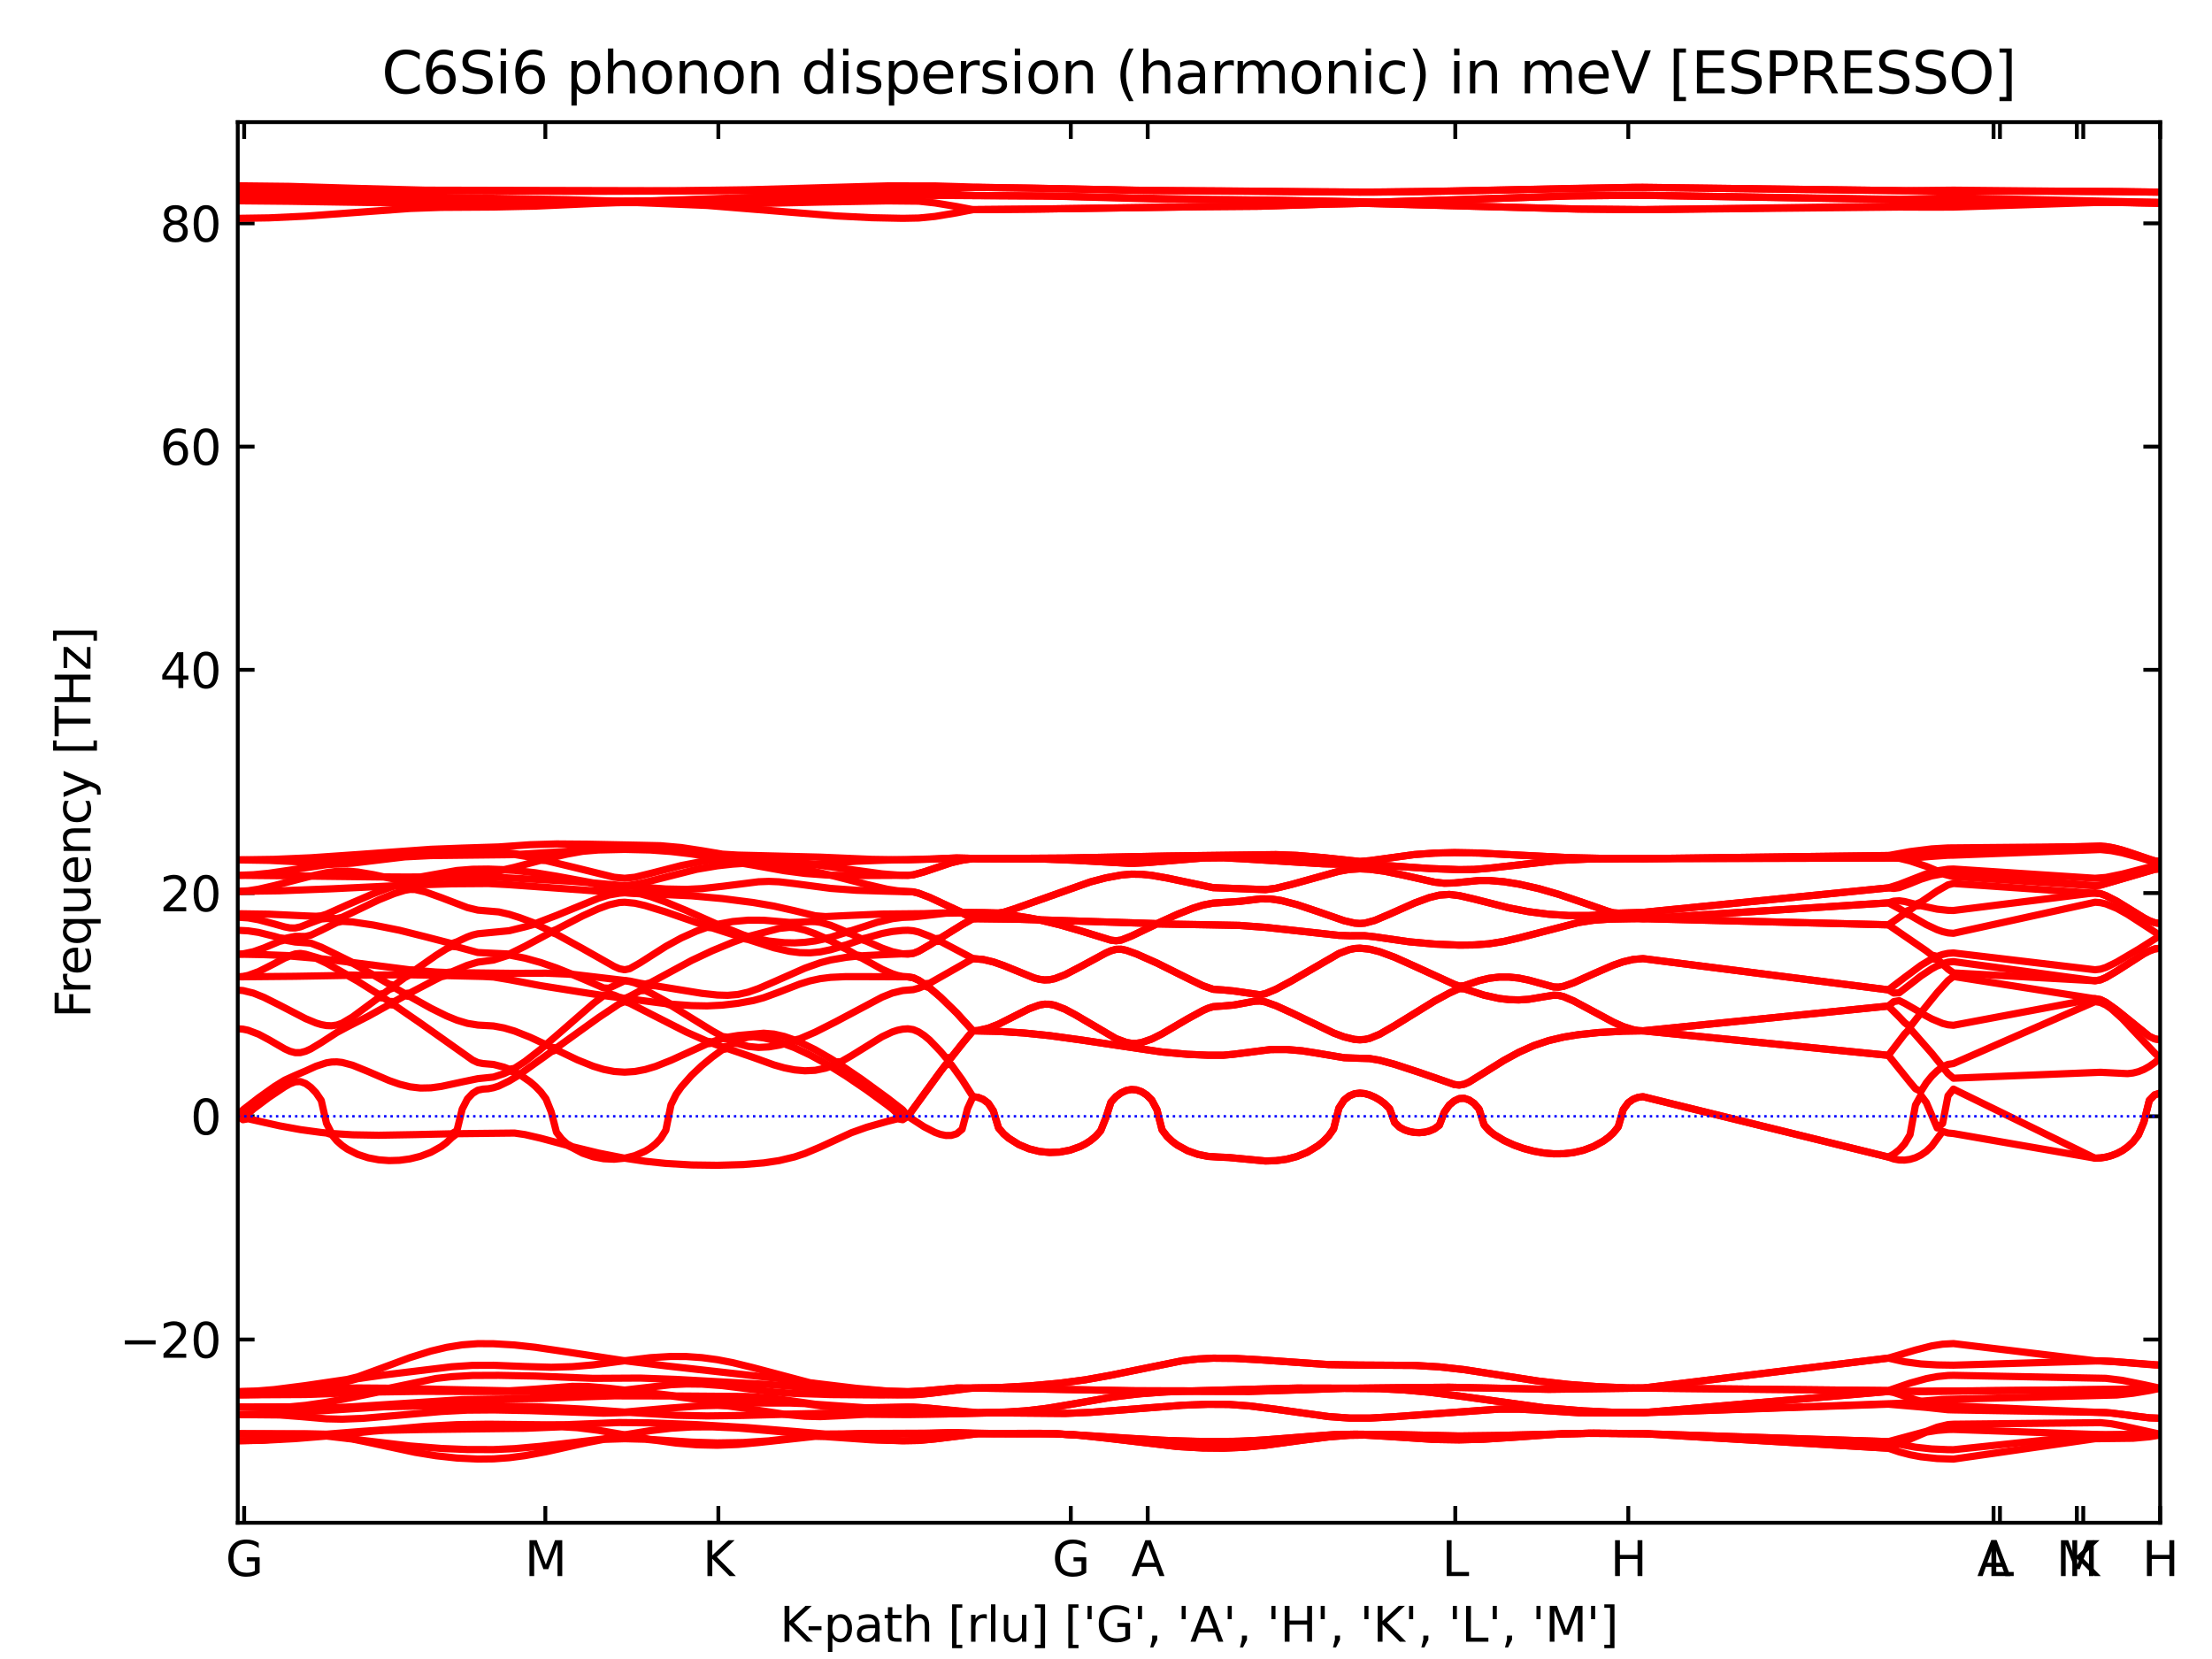
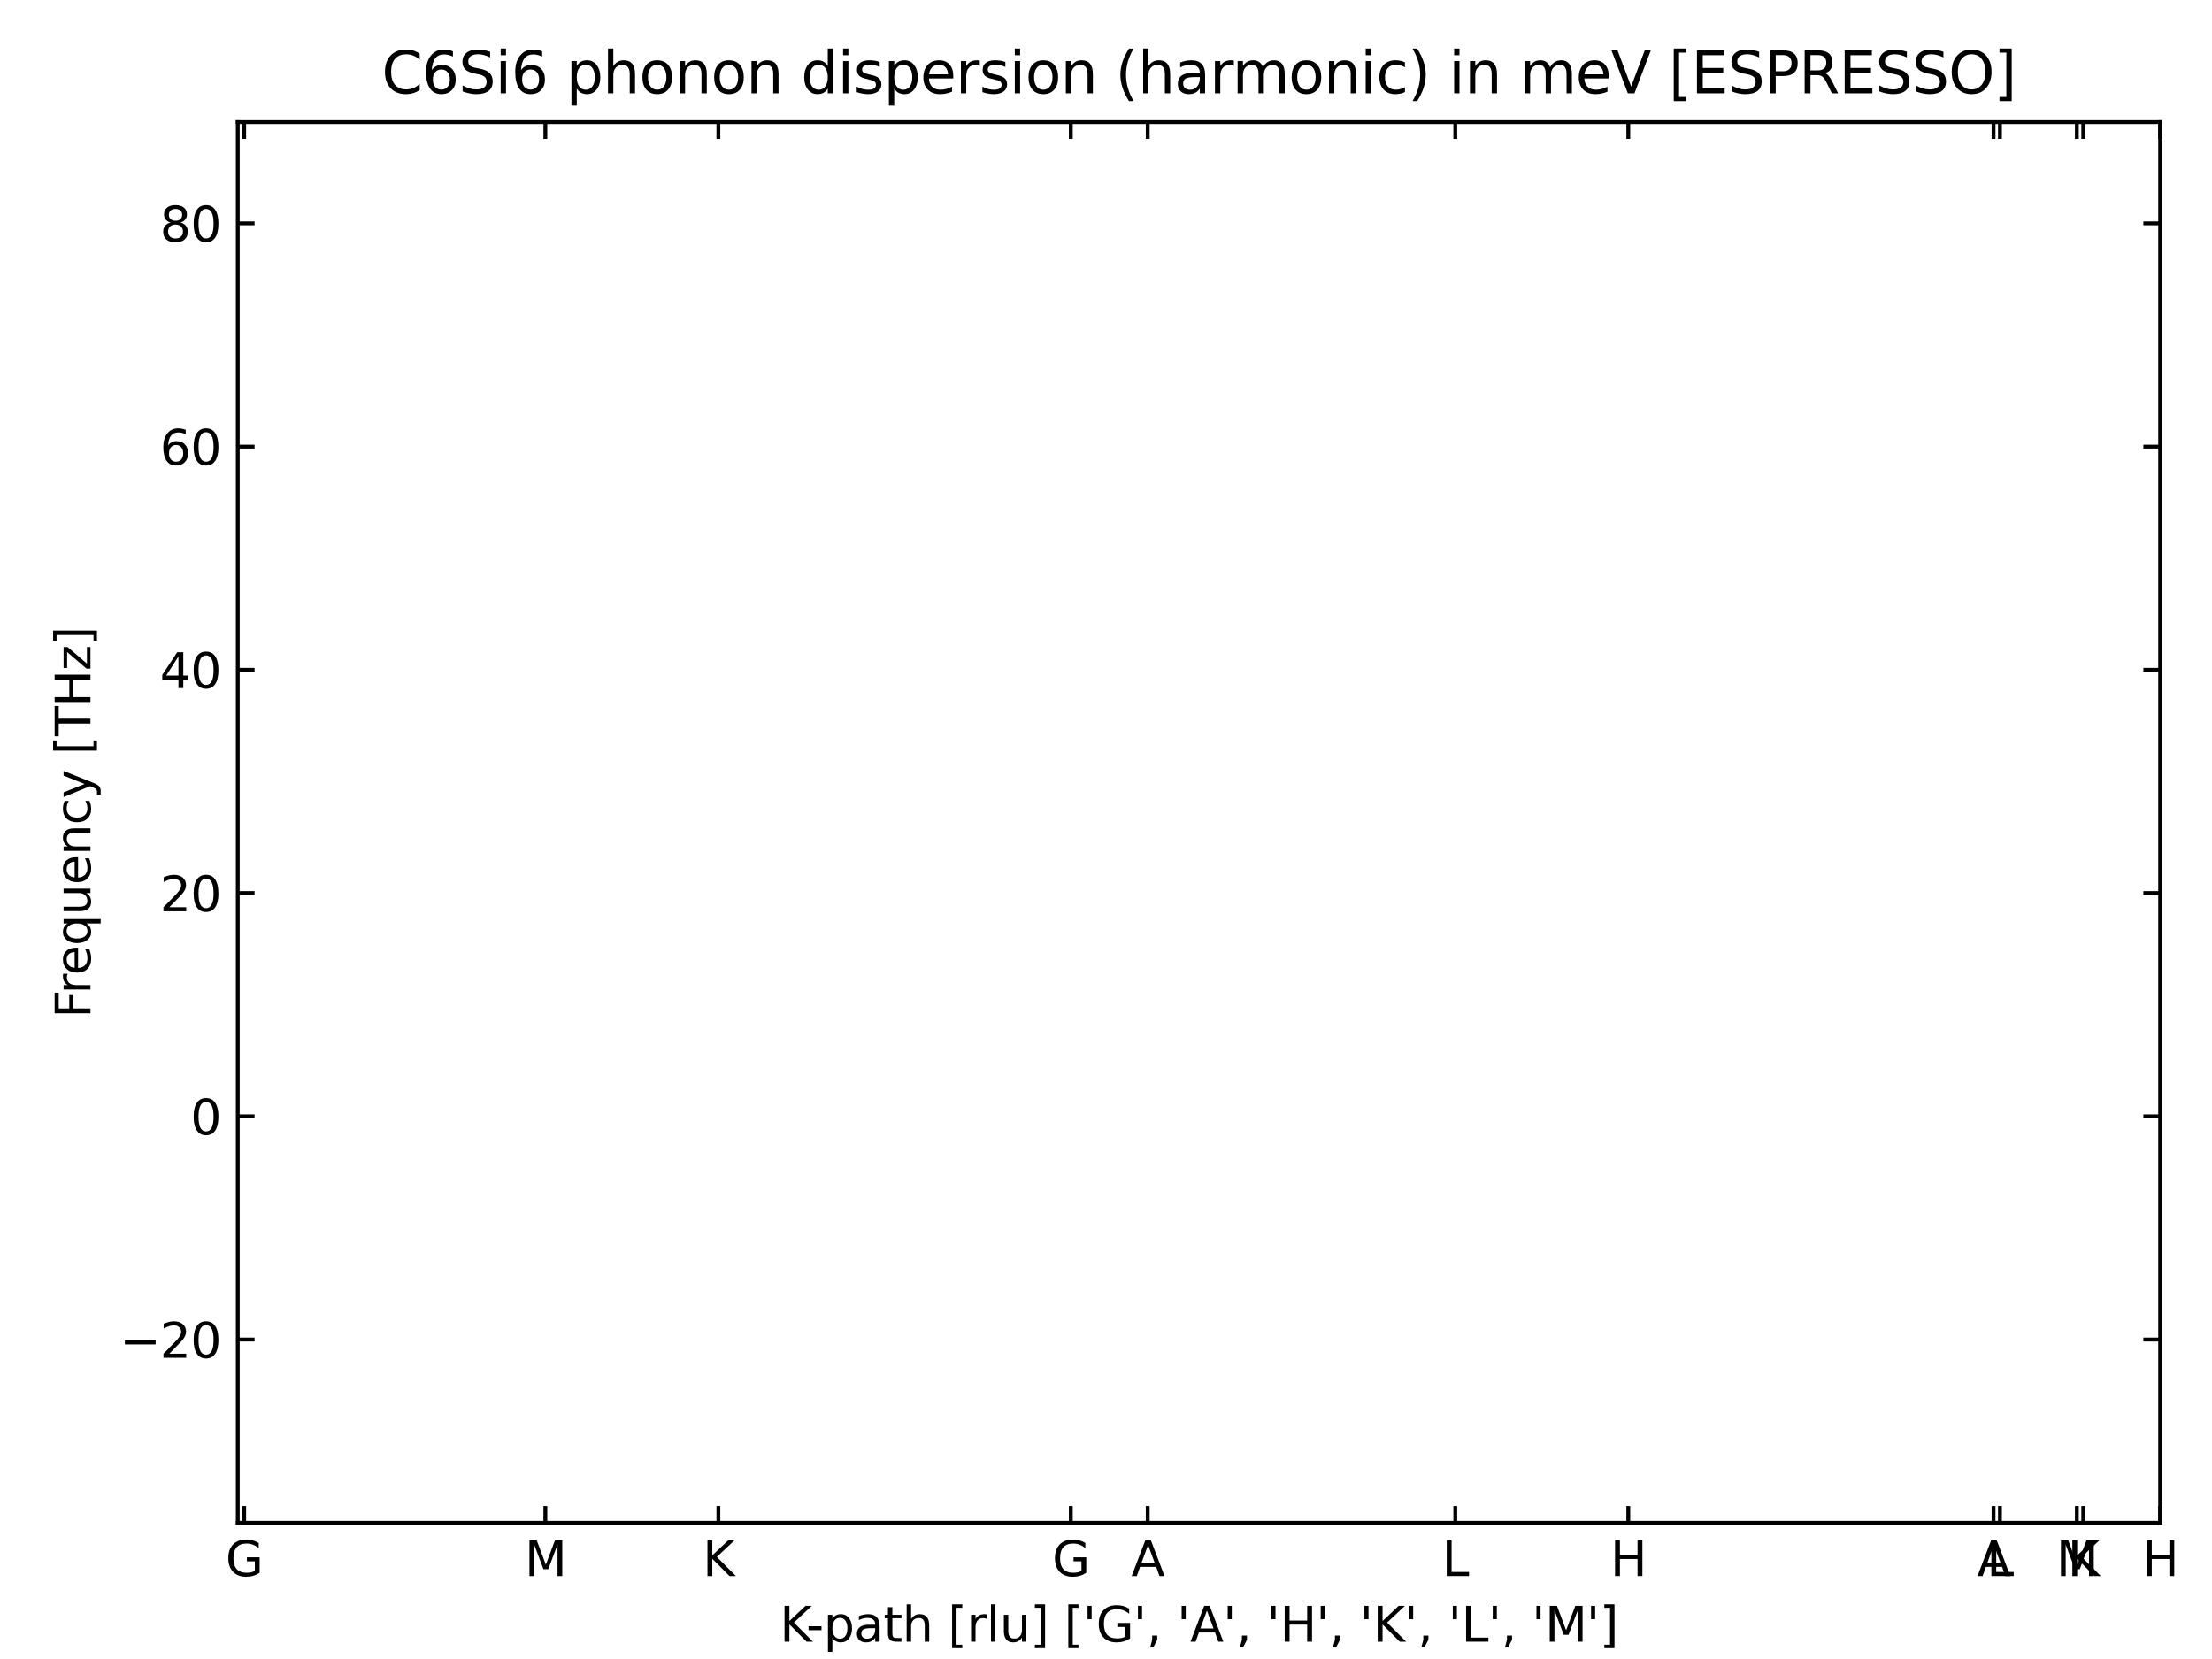
<svg xmlns="http://www.w3.org/2000/svg" xmlns:xlink="http://www.w3.org/1999/xlink" width="460.8pt" height="345.6pt" viewBox="0 0 460.8 345.6" version="1.1">
  <defs>
    <style type="text/css">*{stroke-linejoin: round; stroke-linecap: butt}</style>
  </defs>
  <g id="figure_1">
    <g id="patch_1">
      <path d="M 0 345.6  L 460.8 345.6  L 460.8 0  L 0 0  z " style="fill: #ffffff" />
    </g>
    <g id="axes_1">
      <g id="patch_2">
        <path d="M 49.53 317.22  L 450 317.22  L 450 25.44  L 49.53 25.44  z " style="fill: #ffffff" />
      </g>
      <g id="matplotlib.axis_1">
        <g id="xtick_1">
          <g id="line2d_1">
            <defs>
              <path id="mbfd70fdd38" d="M 0 0  L 0 -3.5  " style="stroke: #000000; stroke-width: 0.8" />
            </defs>
            <g>
              <use xlink:href="#mbfd70fdd38" x="50.865" y="317.22" style="stroke: #000000; stroke-width: 0.8" />
            </g>
          </g>
          <g id="line2d_2">
            <defs>
              <path id="mccfb265512" d="M 0 0  L 0 3.5  " style="stroke: #000000; stroke-width: 0.8" />
            </defs>
            <g>
              <use xlink:href="#mccfb265512" x="50.865" y="25.44" style="stroke: #000000; stroke-width: 0.8" />
            </g>
          </g>
          <g id="text_1">
            <g transform="translate(46.991 328.318) scale(0.1 -0.1)">
              <defs>
                <path id="DejaVuSans-47" d="M 3809 666  L 3809 1919  L 2778 1919  L 2778 2438  L 4434 2438  L 4434 434  Q 4069 175 3628 42  Q 3188 -91 2688 -91  Q 1594 -91 976 548  Q 359 1188 359 2328  Q 359 3472 976 4111  Q 1594 4750 2688 4750  Q 3144 4750 3555 4637  Q 3966 4525 4313 4306  L 4313 3634  Q 3963 3931 3569 4081  Q 3175 4231 2741 4231  Q 1884 4231 1454 3753  Q 1025 3275 1025 2328  Q 1025 1384 1454 906  Q 1884 428 2741 428  Q 3075 428 3337 486  Q 3600 544 3809 666  z " transform="scale(0.016)" />
              </defs>
              <use xlink:href="#DejaVuSans-47" />
            </g>
          </g>
        </g>
        <g id="xtick_2">
          <g id="line2d_3">
            <g>
              <use xlink:href="#mbfd70fdd38" x="223.067" y="317.22" style="stroke: #000000; stroke-width: 0.8" />
            </g>
          </g>
          <g id="line2d_4">
            <g>
              <use xlink:href="#mccfb265512" x="223.067" y="25.44" style="stroke: #000000; stroke-width: 0.8" />
            </g>
          </g>
          <g id="text_2">
            <g transform="translate(219.193 328.318) scale(0.1 -0.1)">
              <use xlink:href="#DejaVuSans-47" />
            </g>
          </g>
        </g>
        <g id="xtick_3">
          <g id="line2d_5">
            <g>
              <use xlink:href="#mbfd70fdd38" x="239.086" y="317.22" style="stroke: #000000; stroke-width: 0.8" />
            </g>
          </g>
          <g id="line2d_6">
            <g>
              <use xlink:href="#mccfb265512" x="239.086" y="25.44" style="stroke: #000000; stroke-width: 0.8" />
            </g>
          </g>
          <g id="text_3">
            <g transform="translate(235.665 328.318) scale(0.1 -0.1)">
              <defs>
                <path id="DejaVuSans-41" d="M 2188 4044  L 1331 1722  L 3047 1722  L 2188 4044  z M 1831 4666  L 2547 4666  L 4325 0  L 3669 0  L 3244 1197  L 1141 1197  L 716 0  L 50 0  L 1831 4666  z " transform="scale(0.016)" />
              </defs>
              <use xlink:href="#DejaVuSans-41" />
            </g>
          </g>
        </g>
        <g id="xtick_4">
          <g id="line2d_7">
            <g>
              <use xlink:href="#mbfd70fdd38" x="415.293" y="317.22" style="stroke: #000000; stroke-width: 0.8" />
            </g>
          </g>
          <g id="line2d_8">
            <g>
              <use xlink:href="#mccfb265512" x="415.293" y="25.44" style="stroke: #000000; stroke-width: 0.8" />
            </g>
          </g>
          <g id="text_4">
            <g transform="translate(411.872 328.318) scale(0.1 -0.1)">
              <use xlink:href="#DejaVuSans-41" />
            </g>
          </g>
        </g>
        <g id="xtick_5">
          <g id="line2d_9">
            <g>
              <use xlink:href="#mbfd70fdd38" x="339.203" y="317.22" style="stroke: #000000; stroke-width: 0.8" />
            </g>
          </g>
          <g id="line2d_10">
            <g>
              <use xlink:href="#mccfb265512" x="339.203" y="25.44" style="stroke: #000000; stroke-width: 0.8" />
            </g>
          </g>
          <g id="text_5">
            <g transform="translate(335.443 328.318) scale(0.1 -0.1)">
              <defs>
                <path id="DejaVuSans-48" d="M 628 4666  L 1259 4666  L 1259 2753  L 3553 2753  L 3553 4666  L 4184 4666  L 4184 0  L 3553 0  L 3553 2222  L 1259 2222  L 1259 0  L 628 0  L 628 4666  z " transform="scale(0.016)" />
              </defs>
              <use xlink:href="#DejaVuSans-48" />
            </g>
          </g>
        </g>
        <g id="xtick_6">
          <g id="line2d_11">
            <g>
              <use xlink:href="#mbfd70fdd38" x="450" y="317.22" style="stroke: #000000; stroke-width: 0.8" />
            </g>
          </g>
          <g id="line2d_12">
            <g>
              <use xlink:href="#mccfb265512" x="450" y="25.44" style="stroke: #000000; stroke-width: 0.8" />
            </g>
          </g>
          <g id="text_6">
            <g transform="translate(446.24 328.318) scale(0.1 -0.1)">
              <use xlink:href="#DejaVuSans-48" />
            </g>
          </g>
        </g>
        <g id="xtick_7">
          <g id="line2d_13">
            <g>
              <use xlink:href="#mbfd70fdd38" x="149.648" y="317.22" style="stroke: #000000; stroke-width: 0.8" />
            </g>
          </g>
          <g id="line2d_14">
            <g>
              <use xlink:href="#mccfb265512" x="149.648" y="25.44" style="stroke: #000000; stroke-width: 0.8" />
            </g>
          </g>
          <g id="text_7">
            <g transform="translate(146.369 328.318) scale(0.1 -0.1)">
              <defs>
                <path id="DejaVuSans-4b" d="M 628 4666  L 1259 4666  L 1259 2694  L 3353 4666  L 4166 4666  L 1850 2491  L 4331 0  L 3500 0  L 1259 2247  L 1259 0  L 628 0  L 628 4666  z " transform="scale(0.016)" />
              </defs>
              <use xlink:href="#DejaVuSans-4b" />
            </g>
          </g>
        </g>
        <g id="xtick_8">
          <g id="line2d_15">
            <g>
              <use xlink:href="#mbfd70fdd38" x="433.981" y="317.22" style="stroke: #000000; stroke-width: 0.8" />
            </g>
          </g>
          <g id="line2d_16">
            <g>
              <use xlink:href="#mccfb265512" x="433.981" y="25.44" style="stroke: #000000; stroke-width: 0.8" />
            </g>
          </g>
          <g id="text_8">
            <g transform="translate(430.702 328.318) scale(0.1 -0.1)">
              <use xlink:href="#DejaVuSans-4b" />
            </g>
          </g>
        </g>
        <g id="xtick_9">
          <g id="line2d_17">
            <g>
              <use xlink:href="#mbfd70fdd38" x="303.161" y="317.22" style="stroke: #000000; stroke-width: 0.8" />
            </g>
          </g>
          <g id="line2d_18">
            <g>
              <use xlink:href="#mccfb265512" x="303.161" y="25.44" style="stroke: #000000; stroke-width: 0.8" />
            </g>
          </g>
          <g id="text_9">
            <g transform="translate(300.375 328.318) scale(0.1 -0.1)">
              <defs>
                <path id="DejaVuSans-4c" d="M 628 4666  L 1259 4666  L 1259 531  L 3531 531  L 3531 0  L 628 0  L 628 4666  z " transform="scale(0.016)" />
              </defs>
              <use xlink:href="#DejaVuSans-4c" />
            </g>
          </g>
        </g>
        <g id="xtick_10">
          <g id="line2d_19">
            <g>
              <use xlink:href="#mbfd70fdd38" x="416.627" y="317.22" style="stroke: #000000; stroke-width: 0.8" />
            </g>
          </g>
          <g id="line2d_20">
            <g>
              <use xlink:href="#mccfb265512" x="416.627" y="25.44" style="stroke: #000000; stroke-width: 0.8" />
            </g>
          </g>
          <g id="text_10">
            <g transform="translate(413.842 328.318) scale(0.1 -0.1)">
              <use xlink:href="#DejaVuSans-4c" />
            </g>
          </g>
        </g>
        <g id="xtick_11">
          <g id="line2d_21">
            <g>
              <use xlink:href="#mbfd70fdd38" x="113.605" y="317.22" style="stroke: #000000; stroke-width: 0.8" />
            </g>
          </g>
          <g id="line2d_22">
            <g>
              <use xlink:href="#mccfb265512" x="113.605" y="25.44" style="stroke: #000000; stroke-width: 0.8" />
            </g>
          </g>
          <g id="text_11">
            <g transform="translate(109.291 328.318) scale(0.1 -0.1)">
              <defs>
                <path id="DejaVuSans-4d" d="M 628 4666  L 1569 4666  L 2759 1491  L 3956 4666  L 4897 4666  L 4897 0  L 4281 0  L 4281 4097  L 3078 897  L 2444 897  L 1241 4097  L 1241 0  L 628 0  L 628 4666  z " transform="scale(0.016)" />
              </defs>
              <use xlink:href="#DejaVuSans-4d" />
            </g>
          </g>
        </g>
        <g id="xtick_12">
          <g id="line2d_23">
            <g>
              <use xlink:href="#mbfd70fdd38" x="432.646" y="317.22" style="stroke: #000000; stroke-width: 0.8" />
            </g>
          </g>
          <g id="line2d_24">
            <g>
              <use xlink:href="#mccfb265512" x="432.646" y="25.44" style="stroke: #000000; stroke-width: 0.8" />
            </g>
          </g>
          <g id="text_12">
            <g transform="translate(428.332 328.318) scale(0.1 -0.1)">
              <use xlink:href="#DejaVuSans-4d" />
            </g>
          </g>
        </g>
        <g id="text_13">
          <g transform="translate(162.431 341.997) scale(0.1 -0.1)">
            <defs>
              <path id="DejaVuSans-2d" d="M 313 2009  L 1997 2009  L 1997 1497  L 313 1497  L 313 2009  z " transform="scale(0.016)" />
              <path id="DejaVuSans-70" d="M 1159 525  L 1159 -1331  L 581 -1331  L 581 3500  L 1159 3500  L 1159 2969  Q 1341 3281 1617 3432  Q 1894 3584 2278 3584  Q 2916 3584 3314 3078  Q 3713 2572 3713 1747  Q 3713 922 3314 415  Q 2916 -91 2278 -91  Q 1894 -91 1617 61  Q 1341 213 1159 525  z M 3116 1747  Q 3116 2381 2855 2742  Q 2594 3103 2138 3103  Q 1681 3103 1420 2742  Q 1159 2381 1159 1747  Q 1159 1113 1420 752  Q 1681 391 2138 391  Q 2594 391 2855 752  Q 3116 1113 3116 1747  z " transform="scale(0.016)" />
              <path id="DejaVuSans-61" d="M 2194 1759  Q 1497 1759 1228 1600  Q 959 1441 959 1056  Q 959 750 1161 570  Q 1363 391 1709 391  Q 2188 391 2477 730  Q 2766 1069 2766 1631  L 2766 1759  L 2194 1759  z M 3341 1997  L 3341 0  L 2766 0  L 2766 531  Q 2569 213 2275 61  Q 1981 -91 1556 -91  Q 1019 -91 701 211  Q 384 513 384 1019  Q 384 1609 779 1909  Q 1175 2209 1959 2209  L 2766 2209  L 2766 2266  Q 2766 2663 2505 2880  Q 2244 3097 1772 3097  Q 1472 3097 1187 3025  Q 903 2953 641 2809  L 641 3341  Q 956 3463 1253 3523  Q 1550 3584 1831 3584  Q 2591 3584 2966 3190  Q 3341 2797 3341 1997  z " transform="scale(0.016)" />
              <path id="DejaVuSans-74" d="M 1172 4494  L 1172 3500  L 2356 3500  L 2356 3053  L 1172 3053  L 1172 1153  Q 1172 725 1289 603  Q 1406 481 1766 481  L 2356 481  L 2356 0  L 1766 0  Q 1100 0 847 248  Q 594 497 594 1153  L 594 3053  L 172 3053  L 172 3500  L 594 3500  L 594 4494  L 1172 4494  z " transform="scale(0.016)" />
              <path id="DejaVuSans-68" d="M 3513 2113  L 3513 0  L 2938 0  L 2938 2094  Q 2938 2591 2744 2837  Q 2550 3084 2163 3084  Q 1697 3084 1428 2787  Q 1159 2491 1159 1978  L 1159 0  L 581 0  L 581 4863  L 1159 4863  L 1159 2956  Q 1366 3272 1645 3428  Q 1925 3584 2291 3584  Q 2894 3584 3203 3211  Q 3513 2838 3513 2113  z " transform="scale(0.016)" />
-               <path id="DejaVuSans-20" transform="scale(0.016)" />
              <path id="DejaVuSans-5b" d="M 550 4863  L 1875 4863  L 1875 4416  L 1125 4416  L 1125 -397  L 1875 -397  L 1875 -844  L 550 -844  L 550 4863  z " transform="scale(0.016)" />
              <path id="DejaVuSans-72" d="M 2631 2963  Q 2534 3019 2420 3045  Q 2306 3072 2169 3072  Q 1681 3072 1420 2755  Q 1159 2438 1159 1844  L 1159 0  L 581 0  L 581 3500  L 1159 3500  L 1159 2956  Q 1341 3275 1631 3429  Q 1922 3584 2338 3584  Q 2397 3584 2469 3576  Q 2541 3569 2628 3553  L 2631 2963  z " transform="scale(0.016)" />
              <path id="DejaVuSans-6c" d="M 603 4863  L 1178 4863  L 1178 0  L 603 0  L 603 4863  z " transform="scale(0.016)" />
              <path id="DejaVuSans-75" d="M 544 1381  L 544 3500  L 1119 3500  L 1119 1403  Q 1119 906 1312 657  Q 1506 409 1894 409  Q 2359 409 2629 706  Q 2900 1003 2900 1516  L 2900 3500  L 3475 3500  L 3475 0  L 2900 0  L 2900 538  Q 2691 219 2414 64  Q 2138 -91 1772 -91  Q 1169 -91 856 284  Q 544 659 544 1381  z M 1991 3584  L 1991 3584  z " transform="scale(0.016)" />
              <path id="DejaVuSans-5d" d="M 1947 4863  L 1947 -844  L 622 -844  L 622 -397  L 1369 -397  L 1369 4416  L 622 4416  L 622 4863  L 1947 4863  z " transform="scale(0.016)" />
              <path id="DejaVuSans-27" d="M 1147 4666  L 1147 2931  L 616 2931  L 616 4666  L 1147 4666  z " transform="scale(0.016)" />
              <path id="DejaVuSans-2c" d="M 750 794  L 1409 794  L 1409 256  L 897 -744  L 494 -744  L 750 256  L 750 794  z " transform="scale(0.016)" />
            </defs>
            <use xlink:href="#DejaVuSans-4b" />
            <use xlink:href="#DejaVuSans-2d" x="55.076" />
            <use xlink:href="#DejaVuSans-70" x="91.16" />
            <use xlink:href="#DejaVuSans-61" x="154.637" />
            <use xlink:href="#DejaVuSans-74" x="215.916" />
            <use xlink:href="#DejaVuSans-68" x="255.125" />
            <use xlink:href="#DejaVuSans-20" x="318.504" />
            <use xlink:href="#DejaVuSans-5b" x="350.291" />
            <use xlink:href="#DejaVuSans-72" x="389.305" />
            <use xlink:href="#DejaVuSans-6c" x="430.418" />
            <use xlink:href="#DejaVuSans-75" x="458.201" />
            <use xlink:href="#DejaVuSans-5d" x="521.58" />
            <use xlink:href="#DejaVuSans-20" x="560.594" />
            <use xlink:href="#DejaVuSans-5b" x="592.381" />
            <use xlink:href="#DejaVuSans-27" x="631.395" />
            <use xlink:href="#DejaVuSans-47" x="658.885" />
            <use xlink:href="#DejaVuSans-27" x="736.375" />
            <use xlink:href="#DejaVuSans-2c" x="763.865" />
            <use xlink:href="#DejaVuSans-20" x="795.652" />
            <use xlink:href="#DejaVuSans-27" x="827.439" />
            <use xlink:href="#DejaVuSans-41" x="854.93" />
            <use xlink:href="#DejaVuSans-27" x="923.338" />
            <use xlink:href="#DejaVuSans-2c" x="950.828" />
            <use xlink:href="#DejaVuSans-20" x="982.615" />
            <use xlink:href="#DejaVuSans-27" x="1014.402" />
            <use xlink:href="#DejaVuSans-48" x="1041.893" />
            <use xlink:href="#DejaVuSans-27" x="1117.088" />
            <use xlink:href="#DejaVuSans-2c" x="1144.578" />
            <use xlink:href="#DejaVuSans-20" x="1176.365" />
            <use xlink:href="#DejaVuSans-27" x="1208.152" />
            <use xlink:href="#DejaVuSans-4b" x="1235.643" />
            <use xlink:href="#DejaVuSans-27" x="1301.219" />
            <use xlink:href="#DejaVuSans-2c" x="1328.709" />
            <use xlink:href="#DejaVuSans-20" x="1360.496" />
            <use xlink:href="#DejaVuSans-27" x="1392.283" />
            <use xlink:href="#DejaVuSans-4c" x="1419.773" />
            <use xlink:href="#DejaVuSans-27" x="1475.486" />
            <use xlink:href="#DejaVuSans-2c" x="1502.977" />
            <use xlink:href="#DejaVuSans-20" x="1534.764" />
            <use xlink:href="#DejaVuSans-27" x="1566.551" />
            <use xlink:href="#DejaVuSans-4d" x="1594.041" />
            <use xlink:href="#DejaVuSans-27" x="1680.32" />
            <use xlink:href="#DejaVuSans-5d" x="1707.811" />
          </g>
        </g>
      </g>
      <g id="matplotlib.axis_2">
        <g id="ytick_1">
          <g id="line2d_25">
            <defs>
              <path id="mc97017729c" d="M 0 0  L 3.5 0  " style="stroke: #000000; stroke-width: 0.8" />
            </defs>
            <g>
              <use xlink:href="#mc97017729c" x="49.53" y="279.048" style="stroke: #000000; stroke-width: 0.8" />
            </g>
          </g>
          <g id="line2d_26">
            <defs>
              <path id="m39af89f193" d="M 0 0  L -3.5 0  " style="stroke: #000000; stroke-width: 0.8" />
            </defs>
            <g>
              <use xlink:href="#m39af89f193" x="450" y="279.048" style="stroke: #000000; stroke-width: 0.8" />
            </g>
          </g>
          <g id="text_14">
            <g transform="translate(24.925 282.847) scale(0.1 -0.1)">
              <defs>
                <path id="DejaVuSans-2212" d="M 678 2272  L 4684 2272  L 4684 1741  L 678 1741  L 678 2272  z " transform="scale(0.016)" />
                <path id="DejaVuSans-32" d="M 1228 531  L 3431 531  L 3431 0  L 469 0  L 469 531  Q 828 903 1448 1529  Q 2069 2156 2228 2338  Q 2531 2678 2651 2914  Q 2772 3150 2772 3378  Q 2772 3750 2511 3984  Q 2250 4219 1831 4219  Q 1534 4219 1204 4116  Q 875 4013 500 3803  L 500 4441  Q 881 4594 1212 4672  Q 1544 4750 1819 4750  Q 2544 4750 2975 4387  Q 3406 4025 3406 3419  Q 3406 3131 3298 2873  Q 3191 2616 2906 2266  Q 2828 2175 2409 1742  Q 1991 1309 1228 531  z " transform="scale(0.016)" />
                <path id="DejaVuSans-30" d="M 2034 4250  Q 1547 4250 1301 3770  Q 1056 3291 1056 2328  Q 1056 1369 1301 889  Q 1547 409 2034 409  Q 2525 409 2770 889  Q 3016 1369 3016 2328  Q 3016 3291 2770 3770  Q 2525 4250 2034 4250  z M 2034 4750  Q 2819 4750 3233 4129  Q 3647 3509 3647 2328  Q 3647 1150 3233 529  Q 2819 -91 2034 -91  Q 1250 -91 836 529  Q 422 1150 422 2328  Q 422 3509 836 4129  Q 1250 4750 2034 4750  z " transform="scale(0.016)" />
              </defs>
              <use xlink:href="#DejaVuSans-2212" />
              <use xlink:href="#DejaVuSans-32" x="83.789" />
              <use xlink:href="#DejaVuSans-30" x="147.412" />
            </g>
          </g>
        </g>
        <g id="ytick_2">
          <g id="line2d_27">
            <g>
              <use xlink:href="#mc97017729c" x="49.53" y="232.544" style="stroke: #000000; stroke-width: 0.8" />
            </g>
          </g>
          <g id="line2d_28">
            <g>
              <use xlink:href="#m39af89f193" x="450" y="232.544" style="stroke: #000000; stroke-width: 0.8" />
            </g>
          </g>
          <g id="text_15">
            <g transform="translate(39.667 236.344) scale(0.1 -0.1)">
              <use xlink:href="#DejaVuSans-30" />
            </g>
          </g>
        </g>
        <g id="ytick_3">
          <g id="line2d_29">
            <g>
              <use xlink:href="#mc97017729c" x="49.53" y="186.041" style="stroke: #000000; stroke-width: 0.8" />
            </g>
          </g>
          <g id="line2d_30">
            <g>
              <use xlink:href="#m39af89f193" x="450" y="186.041" style="stroke: #000000; stroke-width: 0.8" />
            </g>
          </g>
          <g id="text_16">
            <g transform="translate(33.305 189.84) scale(0.1 -0.1)">
              <use xlink:href="#DejaVuSans-32" />
              <use xlink:href="#DejaVuSans-30" x="63.623" />
            </g>
          </g>
        </g>
        <g id="ytick_4">
          <g id="line2d_31">
            <g>
              <use xlink:href="#mc97017729c" x="49.53" y="139.537" style="stroke: #000000; stroke-width: 0.8" />
            </g>
          </g>
          <g id="line2d_32">
            <g>
              <use xlink:href="#m39af89f193" x="450" y="139.537" style="stroke: #000000; stroke-width: 0.8" />
            </g>
          </g>
          <g id="text_17">
            <g transform="translate(33.305 143.337) scale(0.1 -0.1)">
              <defs>
                <path id="DejaVuSans-34" d="M 2419 4116  L 825 1625  L 2419 1625  L 2419 4116  z M 2253 4666  L 3047 4666  L 3047 1625  L 3713 1625  L 3713 1100  L 3047 1100  L 3047 0  L 2419 0  L 2419 1100  L 313 1100  L 313 1709  L 2253 4666  z " transform="scale(0.016)" />
              </defs>
              <use xlink:href="#DejaVuSans-34" />
              <use xlink:href="#DejaVuSans-30" x="63.623" />
            </g>
          </g>
        </g>
        <g id="ytick_5">
          <g id="line2d_33">
            <g>
              <use xlink:href="#mc97017729c" x="49.53" y="93.034" style="stroke: #000000; stroke-width: 0.8" />
            </g>
          </g>
          <g id="line2d_34">
            <g>
              <use xlink:href="#m39af89f193" x="450" y="93.034" style="stroke: #000000; stroke-width: 0.8" />
            </g>
          </g>
          <g id="text_18">
            <g transform="translate(33.305 96.833) scale(0.1 -0.1)">
              <defs>
                <path id="DejaVuSans-36" d="M 2113 2584  Q 1688 2584 1439 2293  Q 1191 2003 1191 1497  Q 1191 994 1439 701  Q 1688 409 2113 409  Q 2538 409 2786 701  Q 3034 994 3034 1497  Q 3034 2003 2786 2293  Q 2538 2584 2113 2584  z M 3366 4563  L 3366 3988  Q 3128 4100 2886 4159  Q 2644 4219 2406 4219  Q 1781 4219 1451 3797  Q 1122 3375 1075 2522  Q 1259 2794 1537 2939  Q 1816 3084 2150 3084  Q 2853 3084 3261 2657  Q 3669 2231 3669 1497  Q 3669 778 3244 343  Q 2819 -91 2113 -91  Q 1303 -91 875 529  Q 447 1150 447 2328  Q 447 3434 972 4092  Q 1497 4750 2381 4750  Q 2619 4750 2861 4703  Q 3103 4656 3366 4563  z " transform="scale(0.016)" />
              </defs>
              <use xlink:href="#DejaVuSans-36" />
              <use xlink:href="#DejaVuSans-30" x="63.623" />
            </g>
          </g>
        </g>
        <g id="ytick_6">
          <g id="line2d_35">
            <g>
              <use xlink:href="#mc97017729c" x="49.53" y="46.53" style="stroke: #000000; stroke-width: 0.8" />
            </g>
          </g>
          <g id="line2d_36">
            <g>
              <use xlink:href="#m39af89f193" x="450" y="46.53" style="stroke: #000000; stroke-width: 0.8" />
            </g>
          </g>
          <g id="text_19">
            <g transform="translate(33.305 50.33) scale(0.1 -0.1)">
              <defs>
                <path id="DejaVuSans-38" d="M 2034 2216  Q 1584 2216 1326 1975  Q 1069 1734 1069 1313  Q 1069 891 1326 650  Q 1584 409 2034 409  Q 2484 409 2743 651  Q 3003 894 3003 1313  Q 3003 1734 2745 1975  Q 2488 2216 2034 2216  z M 1403 2484  Q 997 2584 770 2862  Q 544 3141 544 3541  Q 544 4100 942 4425  Q 1341 4750 2034 4750  Q 2731 4750 3128 4425  Q 3525 4100 3525 3541  Q 3525 3141 3298 2862  Q 3072 2584 2669 2484  Q 3125 2378 3379 2068  Q 3634 1759 3634 1313  Q 3634 634 3220 271  Q 2806 -91 2034 -91  Q 1263 -91 848 271  Q 434 634 434 1313  Q 434 1759 690 2068  Q 947 2378 1403 2484  z M 1172 3481  Q 1172 3119 1398 2916  Q 1625 2713 2034 2713  Q 2441 2713 2670 2916  Q 2900 3119 2900 3481  Q 2900 3844 2670 4047  Q 2441 4250 2034 4250  Q 1625 4250 1398 4047  Q 1172 3844 1172 3481  z " transform="scale(0.016)" />
              </defs>
              <use xlink:href="#DejaVuSans-38" />
              <use xlink:href="#DejaVuSans-30" x="63.623" />
            </g>
          </g>
        </g>
        <g id="text_20">
          <g transform="translate(18.846 212.089) rotate(-90) scale(0.1 -0.1)">
            <defs>
              <path id="DejaVuSans-46" d="M 628 4666  L 3309 4666  L 3309 4134  L 1259 4134  L 1259 2759  L 3109 2759  L 3109 2228  L 1259 2228  L 1259 0  L 628 0  L 628 4666  z " transform="scale(0.016)" />
              <path id="DejaVuSans-65" d="M 3597 1894  L 3597 1613  L 953 1613  Q 991 1019 1311 708  Q 1631 397 2203 397  Q 2534 397 2845 478  Q 3156 559 3463 722  L 3463 178  Q 3153 47 2828 -22  Q 2503 -91 2169 -91  Q 1331 -91 842 396  Q 353 884 353 1716  Q 353 2575 817 3079  Q 1281 3584 2069 3584  Q 2775 3584 3186 3129  Q 3597 2675 3597 1894  z M 3022 2063  Q 3016 2534 2758 2815  Q 2500 3097 2075 3097  Q 1594 3097 1305 2825  Q 1016 2553 972 2059  L 3022 2063  z " transform="scale(0.016)" />
              <path id="DejaVuSans-71" d="M 947 1747  Q 947 1113 1208 752  Q 1469 391 1925 391  Q 2381 391 2643 752  Q 2906 1113 2906 1747  Q 2906 2381 2643 2742  Q 2381 3103 1925 3103  Q 1469 3103 1208 2742  Q 947 2381 947 1747  z M 2906 525  Q 2725 213 2448 61  Q 2172 -91 1784 -91  Q 1150 -91 751 415  Q 353 922 353 1747  Q 353 2572 751 3078  Q 1150 3584 1784 3584  Q 2172 3584 2448 3432  Q 2725 3281 2906 2969  L 2906 3500  L 3481 3500  L 3481 -1331  L 2906 -1331  L 2906 525  z " transform="scale(0.016)" />
              <path id="DejaVuSans-6e" d="M 3513 2113  L 3513 0  L 2938 0  L 2938 2094  Q 2938 2591 2744 2837  Q 2550 3084 2163 3084  Q 1697 3084 1428 2787  Q 1159 2491 1159 1978  L 1159 0  L 581 0  L 581 3500  L 1159 3500  L 1159 2956  Q 1366 3272 1645 3428  Q 1925 3584 2291 3584  Q 2894 3584 3203 3211  Q 3513 2838 3513 2113  z " transform="scale(0.016)" />
              <path id="DejaVuSans-63" d="M 3122 3366  L 3122 2828  Q 2878 2963 2633 3030  Q 2388 3097 2138 3097  Q 1578 3097 1268 2742  Q 959 2388 959 1747  Q 959 1106 1268 751  Q 1578 397 2138 397  Q 2388 397 2633 464  Q 2878 531 3122 666  L 3122 134  Q 2881 22 2623 -34  Q 2366 -91 2075 -91  Q 1284 -91 818 406  Q 353 903 353 1747  Q 353 2603 823 3093  Q 1294 3584 2113 3584  Q 2378 3584 2631 3529  Q 2884 3475 3122 3366  z " transform="scale(0.016)" />
              <path id="DejaVuSans-79" d="M 2059 -325  Q 1816 -950 1584 -1140  Q 1353 -1331 966 -1331  L 506 -1331  L 506 -850  L 844 -850  Q 1081 -850 1212 -737  Q 1344 -625 1503 -206  L 1606 56  L 191 3500  L 800 3500  L 1894 763  L 2988 3500  L 3597 3500  L 2059 -325  z " transform="scale(0.016)" />
              <path id="DejaVuSans-54" d="M -19 4666  L 3928 4666  L 3928 4134  L 2272 4134  L 2272 0  L 1638 0  L 1638 4134  L -19 4134  L -19 4666  z " transform="scale(0.016)" />
              <path id="DejaVuSans-7a" d="M 353 3500  L 3084 3500  L 3084 2975  L 922 459  L 3084 459  L 3084 0  L 275 0  L 275 525  L 2438 3041  L 353 3041  L 353 3500  z " transform="scale(0.016)" />
            </defs>
            <use xlink:href="#DejaVuSans-46" />
            <use xlink:href="#DejaVuSans-72" x="50.27" />
            <use xlink:href="#DejaVuSans-65" x="89.133" />
            <use xlink:href="#DejaVuSans-71" x="150.656" />
            <use xlink:href="#DejaVuSans-75" x="214.133" />
            <use xlink:href="#DejaVuSans-65" x="277.512" />
            <use xlink:href="#DejaVuSans-6e" x="339.035" />
            <use xlink:href="#DejaVuSans-63" x="402.414" />
            <use xlink:href="#DejaVuSans-79" x="457.395" />
            <use xlink:href="#DejaVuSans-20" x="516.574" />
            <use xlink:href="#DejaVuSans-5b" x="548.361" />
            <use xlink:href="#DejaVuSans-54" x="587.375" />
            <use xlink:href="#DejaVuSans-48" x="648.459" />
            <use xlink:href="#DejaVuSans-7a" x="723.654" />
            <use xlink:href="#DejaVuSans-5d" x="776.145" />
          </g>
        </g>
      </g>
      <g id="line2d_37">
        <path d="M 49.53 300.131  L 54.966 300.037  L 61.488 299.691  L 68.011 299.157  L 73.447 299.786  L 76.708 300.457  L 86.493 302.555  L 90.841 303.262  L 95.19 303.738  L 99.538 303.948  L 102.811 303.91  L 106.088 303.668  L 109.366 303.239  L 113.736 302.435  L 122.477 300.48  L 125.755 299.852  L 130.125 299.711  L 134.416 299.824  L 136.562 300.035  L 140.853 300.62  L 145.143 300.979  L 149.434 301.075  L 153.725 300.908  L 158.016 300.513  L 169.816 299.219  L 171.962 299.269  L 181.616 299.951  L 188.052 300.127  L 191.385 300.067  L 194.776 299.753  L 203.751 298.66  L 219.718 298.675  L 225.041 299.006  L 230.363 299.576  L 245.266 301.334  L 250.589 301.642  L 254.875 301.686  L 259.245 301.491  L 263.615 301.069  L 271.263 300.027  L 276.726 299.34  L 281.097 298.998  L 284.317 298.955  L 288.457 299.186  L 298.808 299.864  L 303.984 299.947  L 309.159 299.807  L 315.37 299.406  L 325.72 298.682  L 330.896 298.59  L 342.282 298.661  L 393.377 301.694  L 395.637 302.459  L 397.898 303.049  L 400.158 303.474  L 403.548 303.844  L 406.939 303.957  L 436.438 299.711  L 444.349 299.617  L 447.74 299.312  L 450 298.942  L 450 298.942  " clip-path="url(#p8d69d52111)" style="fill: none; stroke: #ff0000; stroke-width: 1.5; stroke-linecap: square" />
      </g>
      <g id="line2d_38">
        <path d="M 49.53 300.131  L 53.879 300.036  L 59.314 299.675  L 66.924 299.075  L 68.011 299.145  L 69.098 299.056  L 72.36 299.557  L 75.621 300.067  L 85.405 301.221  L 91.928 301.739  L 97.364 301.963  L 102.811 301.975  L 107.181 301.779  L 112.644 301.293  L 125.755 299.764  L 130.125 298.901  L 135.489 299.861  L 144.071 300.417  L 149.434 300.588  L 154.798 300.502  L 160.162 300.156  L 164.452 299.672  L 169.816 299.055  L 171.962 298.998  L 176.252 299.385  L 182.689 299.927  L 188.052 300.125  L 191.385 300.067  L 194.776 299.753  L 203.751 298.66  L 219.718 298.675  L 225.041 299.006  L 230.363 299.576  L 245.266 301.334  L 250.589 301.642  L 254.875 301.686  L 259.245 301.491  L 263.615 301.069  L 271.263 300.027  L 276.726 299.34  L 281.097 298.998  L 284.317 298.955  L 288.457 299.186  L 298.808 299.864  L 303.984 299.947  L 309.159 299.807  L 315.37 299.406  L 325.72 298.682  L 330.896 298.59  L 342.282 298.661  L 393.377 301.694  L 395.637 300.857  L 399.028 301.477  L 402.418 301.843  L 405.808 301.991  L 406.939 302  L 436.438 298.901  L 447.74 298.787  L 448.87 298.775  L 450 298.942  L 450 298.942  " clip-path="url(#p8d69d52111)" style="fill: none; stroke: #ff0000; stroke-width: 1.5; stroke-linecap: square" />
      </g>
      <g id="line2d_39">
        <path d="M 49.53 298.669  L 63.663 298.753  L 69.098 299.03  L 77.796 298.129  L 79.97 297.963  L 87.58 297.81  L 109.366 297.544  L 117.014 297.228  L 120.292 297.416  L 124.662 297.959  L 130.125 298.901  L 135.489 298.026  L 139.78 297.53  L 144.071 297.263  L 148.362 297.24  L 153.725 297.488  L 160.162 298.033  L 170.889 298.994  L 179.471 298.623  L 193.646 298.557  L 198.166 298.43  L 201.556 298.559  L 203.751 298.659  L 219.718 298.672  L 227.17 299.097  L 242.073 300.041  L 249.524 300.279  L 255.967 300.298  L 261.43 300.097  L 267.986 299.622  L 277.819 298.863  L 282.189 298.77  L 291.563 298.863  L 303.984 299.145  L 311.229 299.052  L 331.931 298.554  L 342.282 298.661  L 393.377 300.317  L 395.637 300.772  L 401.288 298.34  L 403.548 297.985  L 405.808 297.799  L 406.939 297.776  L 438.699 298.898  L 450 298.77  L 450 298.77  " clip-path="url(#p8d69d52111)" style="fill: none; stroke: #ff0000; stroke-width: 1.5; stroke-linecap: square" />
      </g>
      <g id="line2d_40">
        <path d="M 49.53 298.669  L 64.75 298.69  L 68.011 298.763  L 75.621 298.164  L 81.057 297.79  L 88.667 297.123  L 95.19 296.78  L 101.718 296.69  L 113.736 296.811  L 118.107 296.784  L 129.033 296.339  L 135.489 296.409  L 145.143 296.778  L 155.871 297.409  L 165.525 298.196  L 171.962 298.735  L 184.834 298.637  L 191.385 298.637  L 199.296 298.444  L 206.945 298.63  L 216.525 298.581  L 222.912 298.826  L 234.621 299.616  L 244.202 300.131  L 251.653 300.307  L 258.152 300.243  L 263.615 299.962  L 272.356 299.243  L 277.819 298.863  L 282.189 298.77  L 291.563 298.863  L 303.984 299.145  L 311.229 299.052  L 331.931 298.554  L 342.282 298.661  L 393.377 300.317  L 401.288 298.182  L 403.548 297.306  L 405.808 296.765  L 406.939 296.69  L 437.569 296.365  L 439.829 296.597  L 442.089 297.024  L 450 298.77  L 450 298.77  " clip-path="url(#p8d69d52111)" style="fill: none; stroke: #ff0000; stroke-width: 1.5; stroke-linecap: square" />
      </g>
      <g id="line2d_41">
        <path d="M 49.53 294.684  L 58.227 294.762  L 62.576 295.095  L 68.011 295.568  L 71.273 295.641  L 75.621 295.465  L 82.144 294.903  L 91.928 294.04  L 97.364 293.76  L 102.811 293.716  L 110.459 293.863  L 125.755 294.391  L 131.198 294.24  L 140.853 294.826  L 147.289 294.963  L 154.798 294.863  L 163.38 294.633  L 167.671 295.035  L 170.889 295.11  L 175.18 294.912  L 180.543 294.608  L 189.125 294.684  L 195.906 294.579  L 206.945 294.315  L 221.847 294.446  L 227.17 294.222  L 234.621 293.649  L 246.331 292.736  L 251.653 292.538  L 255.967 292.563  L 260.337 292.882  L 265.8 293.574  L 276.726 295.092  L 281.097 295.41  L 285.352 295.417  L 290.527 295.125  L 312.264 293.545  L 316.405 293.544  L 320.545 293.763  L 328.826 294.291  L 334.001 294.35  L 342.282 294.288  L 393.377 292.52  L 401.288 293.193  L 405.808 293.677  L 406.939 293.71  L 438.699 294.246  L 442.089 294.629  L 447.74 295.359  L 450 295.45  L 450 295.45  " clip-path="url(#p8d69d52111)" style="fill: none; stroke: #ff0000; stroke-width: 1.5; stroke-linecap: square" />
      </g>
      <g id="line2d_42">
-         <path d="M 49.53 294.684  L 54.966 294.565  L 64.75 294.029  L 79.97 293.059  L 88.667 292.898  L 103.903 292.875  L 112.644 293.076  L 121.385 293.539  L 130.125 294.162  L 139.78 293.312  L 146.216 292.851  L 149.434 292.766  L 151.58 292.878  L 154.798 293.312  L 163.38 294.602  L 171.962 294.4  L 177.325 294.51  L 181.616 294.568  L 197.036 294.545  L 206.945 294.315  L 221.847 294.446  L 227.17 294.222  L 234.621 293.649  L 246.331 292.736  L 251.653 292.538  L 255.967 292.563  L 260.337 292.882  L 265.8 293.574  L 276.726 295.092  L 281.097 295.41  L 285.352 295.417  L 290.527 295.125  L 312.264 293.545  L 316.405 293.544  L 320.545 293.763  L 328.826 294.291  L 334.001 294.35  L 342.282 294.288  L 395.637 292.342  L 400.158 291.906  L 402.418 292.418  L 404.678 292.747  L 406.939 292.861  L 439.829 294.346  L 444.349 294.959  L 447.74 295.359  L 450 295.45  L 450 295.45  " clip-path="url(#p8d69d52111)" style="fill: none; stroke: #ff0000; stroke-width: 1.5; stroke-linecap: square" />
-       </g>
+         </g>
      <g id="line2d_43">
        <path d="M 49.53 293.097  L 53.879 293.227  L 60.401 293.539  L 64.75 293.479  L 73.447 293.052  L 86.493 292.211  L 96.277 291.57  L 101.718 291.471  L 112.644 291.333  L 121.385 290.99  L 127.94 290.786  L 139.78 290.809  L 150.507 292.197  L 153.725 292.272  L 164.452 292.279  L 167.671 292.401  L 170.889 292.85  L 174.107 293.198  L 177.325 293.319  L 184.834 293.215  L 189.125 293.097  L 192.515 293.262  L 203.751 294.285  L 210.138 294.139  L 214.396 293.836  L 218.654 293.305  L 223.976 292.387  L 231.428 291.08  L 236.75 290.415  L 242.073 290.001  L 246.331 289.83  L 260.337 289.856  L 267.986 289.624  L 280.004 289.226  L 287.422 289.286  L 292.598 289.56  L 297.773 290.026  L 303.984 290.81  L 321.58 293.248  L 329.861 293.909  L 336.071 294.2  L 342.282 294.288  L 393.377 289.869  L 394.507 290.092  L 399.028 291.589  L 400.158 291.904  L 404.678 291.531  L 406.939 291.472  L 440.959 290.605  L 444.349 290.24  L 447.74 289.677  L 450 289.213  L 450 289.213  " clip-path="url(#p8d69d52111)" style="fill: none; stroke: #ff0000; stroke-width: 1.5; stroke-linecap: square" />
      </g>
      <g id="line2d_44">
        <path d="M 49.53 293.097  L 60.401 293.068  L 63.663 292.759  L 68.011 292.128  L 73.447 291.099  L 78.883 289.975  L 87.58 289.845  L 112.644 289.923  L 123.57 290.091  L 126.847 289.921  L 130.125 289.581  L 140.853 290.803  L 155.871 290.917  L 160.162 291.194  L 163.38 291.607  L 169.816 292.529  L 180.543 293.282  L 190.255 293.116  L 193.646 293.374  L 202.687 294.288  L 209.074 294.184  L 213.331 293.932  L 217.589 293.459  L 222.912 292.584  L 232.492 290.925  L 237.815 290.314  L 243.137 289.943  L 247.395 289.839  L 260.337 289.856  L 267.986 289.624  L 280.004 289.226  L 287.422 289.286  L 292.598 289.56  L 297.773 290.026  L 303.984 290.81  L 321.58 293.248  L 329.861 293.909  L 336.071 294.2  L 342.282 294.288  L 393.377 289.869  L 401.288 289.883  L 443.219 289.374  L 448.87 289.196  L 450 289.213  L 450 289.213  " clip-path="url(#p8d69d52111)" style="fill: none; stroke: #ff0000; stroke-width: 1.5; stroke-linecap: square" />
      </g>
      <g id="line2d_45">
        <path d="M 49.53 290.581  L 63.663 290.501  L 75.621 290.082  L 77.796 290.008  L 79.97 289.511  L 81.057 289.23  L 84.318 289.255  L 106.088 289.733  L 111.551 289.386  L 119.199 288.809  L 122.477 288.834  L 126.847 289.2  L 130.125 289.581  L 139.78 288.458  L 142.998 288.309  L 146.216 288.343  L 150.507 288.651  L 155.871 289.317  L 161.234 289.984  L 165.525 290.285  L 173.034 290.515  L 183.761 290.599  L 191.385 290.5  L 194.776 290.124  L 201.556 289.234  L 203.751 289.163  L 213.331 289.303  L 235.686 289.719  L 248.46 289.748  L 263.615 289.331  L 270.171 289.166  L 282.189 289.19  L 290.527 289.095  L 301.913 288.991  L 311.229 289.177  L 322.615 289.419  L 330.896 289.314  L 342.282 289.162  L 393.377 289.687  L 394.507 289.851  L 404.678 289.767  L 406.939 289.77  L 440.959 289.473  L 450 289.19  L 450 289.19  " clip-path="url(#p8d69d52111)" style="fill: none; stroke: #ff0000; stroke-width: 1.5; stroke-linecap: square" />
      </g>
      <g id="line2d_46">
-         <path d="M 49.53 290.581  L 54.966 290.471  L 60.401 290.142  L 63.663 289.766  L 66.924 289.255  L 74.534 289.136  L 81.057 289.185  L 90.841 287.155  L 94.103 286.783  L 98.451 286.535  L 103.903 286.511  L 111.551 286.656  L 123.57 287.139  L 133.343 287.079  L 140.853 287.354  L 160.162 288.416  L 167.671 289.012  L 180.543 290.322  L 186.98 290.563  L 190.255 290.561  L 193.646 290.275  L 202.687 289.162  L 212.267 289.28  L 236.75 289.73  L 248.46 289.748  L 263.615 289.331  L 270.171 289.166  L 282.189 289.19  L 290.527 289.095  L 301.913 288.991  L 311.229 289.177  L 322.615 289.419  L 330.896 289.314  L 342.282 289.162  L 393.377 289.687  L 397.898 288.129  L 401.288 287.191  L 403.548 286.762  L 405.808 286.535  L 406.939 286.506  L 438.699 287.13  L 442.089 287.544  L 446.61 288.455  L 450 289.19  L 450 289.19  " clip-path="url(#p8d69d52111)" style="fill: none; stroke: #ff0000; stroke-width: 1.5; stroke-linecap: square" />
-       </g>
+         </g>
      <g id="line2d_47">
        <path d="M 49.53 289.919  L 54.966 289.775  L 66.924 289.179  L 70.186 288.356  L 74.534 287.198  L 79.97 286.431  L 94.103 284.717  L 98.451 284.428  L 102.811 284.412  L 109.366 284.671  L 114.829 284.824  L 119.199 284.7  L 123.57 284.329  L 130.125 283.468  L 138.707 284.532  L 162.307 287.183  L 169.816 288.291  L 173.034 288.787  L 178.398 289.357  L 184.834 289.816  L 189.125 289.919  L 192.515 289.752  L 199.296 289.152  L 202.687 289.162  L 208.009 289.066  L 214.396 288.72  L 220.783 288.139  L 226.105 287.438  L 231.428 286.48  L 246.331 283.459  L 249.524 283.101  L 252.717 282.932  L 257.06 282.975  L 262.523 283.273  L 276.726 284.267  L 283.282 284.37  L 294.668 284.438  L 299.843 284.744  L 305.019 285.319  L 311.229 286.272  L 320.545 287.712  L 326.755 288.408  L 332.966 288.878  L 339.176 289.129  L 342.282 289.162  L 393.377 282.921  L 396.767 283.682  L 400.158 284.132  L 403.548 284.334  L 406.939 284.389  L 437.569 283.483  L 440.959 283.689  L 448.87 284.354  L 450 284.37  L 450 284.37  " clip-path="url(#p8d69d52111)" style="fill: none; stroke: #ff0000; stroke-width: 1.5; stroke-linecap: square" />
      </g>
      <g id="line2d_48">
        <path d="M 49.53 289.919  L 52.791 289.832  L 57.14 289.474  L 63.663 288.64  L 72.36 287.356  L 74.534 286.82  L 78.883 285.231  L 85.405 282.813  L 89.754 281.461  L 93.015 280.682  L 96.277 280.154  L 99.538 279.908  L 102.811 279.925  L 107.181 280.186  L 111.551 280.666  L 118.107 281.636  L 130.125 283.468  L 135.489 282.827  L 139.78 282.569  L 142.998 282.591  L 146.216 282.818  L 149.434 283.249  L 152.652 283.867  L 156.943 284.922  L 168.743 288.05  L 178.398 289.213  L 184.834 289.777  L 189.125 289.919  L 192.515 289.752  L 199.296 289.152  L 202.687 289.162  L 208.009 289.066  L 214.396 288.72  L 220.783 288.139  L 226.105 287.438  L 231.428 286.48  L 246.331 283.459  L 249.524 283.101  L 252.717 282.932  L 257.06 282.975  L 262.523 283.273  L 276.726 284.267  L 283.282 284.37  L 294.668 284.438  L 299.843 284.744  L 305.019 285.319  L 311.229 286.272  L 320.545 287.712  L 326.755 288.408  L 332.966 288.878  L 339.176 289.129  L 342.282 289.162  L 393.377 282.921  L 399.028 281.235  L 402.418 280.371  L 404.678 280.015  L 406.939 279.892  L 436.438 283.468  L 439.829 283.597  L 450 284.37  L 450 284.37  " clip-path="url(#p8d69d52111)" style="fill: none; stroke: #ff0000; stroke-width: 1.5; stroke-linecap: square" />
      </g>
      <g id="line2d_49">
        <path d="M 49.53 232.544  L 50.617 233.255  L 51.704 233.067  L 58.227 234.528  L 62.576 235.321  L 66.924 235.912  L 68.011 236.026  L 69.098 236.368  L 70.186 237.674  L 71.273 238.634  L 72.36 239.386  L 74.534 240.484  L 76.708 241.194  L 78.883 241.609  L 81.057 241.774  L 83.231 241.709  L 85.405 241.415  L 87.58 240.877  L 89.754 240.051  L 91.928 238.842  L 93.015 238.029  L 94.103 236.992  L 95.19 236.171  L 107.181 236.036  L 109.366 236.356  L 112.644 237.113  L 118.107 238.579  L 119.199 239.079  L 121.385 240.237  L 123.57 240.98  L 125.755 241.387  L 127.94 241.486  L 130.125 241.275  L 134.416 241.913  L 138.707 242.364  L 144.071 242.678  L 149.434 242.751  L 154.798 242.599  L 159.089 242.254  L 162.307 241.773  L 165.525 241.006  L 167.671 240.296  L 170.889 238.939  L 177.325 235.98  L 180.543 234.827  L 184.834 233.604  L 186.98 233.065  L 188.052 233.256  L 189.125 232.544  L 192.515 234.739  L 194.776 235.904  L 195.906 236.309  L 197.036 236.539  L 198.166 236.532  L 199.296 236.185  L 200.426 235.246  L 201.556 230.952  L 202.687 228.463  L 203.751 228.6  L 204.816 229.026  L 205.88 229.815  L 206.945 231.445  L 208.009 234.968  L 209.074 236.199  L 210.138 237.113  L 212.267 238.448  L 214.396 239.334  L 216.525 239.866  L 218.654 240.083  L 220.783 239.997  L 222.912 239.596  L 225.041 238.838  L 226.105 238.297  L 227.17 237.615  L 228.234 236.742  L 229.299 235.545  L 230.363 232.885  L 231.428 229.598  L 232.492 228.434  L 233.557 227.657  L 234.621 227.17  L 235.686 226.962  L 236.75 227.043  L 237.815 227.419  L 238.879 228.106  L 239.944 229.179  L 241.008 231.167  L 242.073 235.366  L 243.137 236.763  L 244.202 237.766  L 245.266 238.556  L 247.395 239.716  L 249.524 240.469  L 251.653 240.898  L 253.782 241.037  L 255.967 241.131  L 263.615 241.853  L 265.8 241.789  L 267.986 241.494  L 270.171 240.925  L 272.356 240.026  L 274.541 238.699  L 275.634 237.815  L 276.726 236.707  L 277.819 235.176  L 278.912 230.843  L 280.004 229.159  L 281.097 228.297  L 282.189 227.847  L 283.282 227.71  L 284.317 227.817  L 285.352 228.111  L 286.387 228.563  L 287.422 229.16  L 288.457 229.922  L 289.492 230.986  L 290.527 233.83  L 291.563 234.822  L 292.598 235.38  L 293.633 235.724  L 294.668 235.909  L 295.703 235.954  L 296.738 235.859  L 297.773 235.611  L 298.808 235.166  L 299.843 234.402  L 300.878 231.675  L 301.913 230.199  L 302.948 229.349  L 303.984 228.854  L 305.019 228.795  L 306.054 229.154  L 307.089 229.854  L 308.124 231.059  L 309.159 234.328  L 310.194 235.5  L 311.229 236.331  L 313.299 237.584  L 315.37 238.531  L 317.44 239.264  L 319.51 239.812  L 321.58 240.179  L 323.65 240.36  L 325.72 240.341  L 327.791 240.103  L 329.861 239.619  L 331.931 238.846  L 334.001 237.71  L 335.036 236.96  L 336.071 236.028  L 337.106 234.751  L 338.141 231.15  L 339.176 229.731  L 340.212 228.994  L 341.247 228.593  L 342.282 228.463  L 393.377 241.037  L 394.507 241.438  L 395.637 241.645  L 396.767 241.668  L 397.898 241.511  L 399.028 241.17  L 400.158 240.63  L 401.288 239.855  L 402.418 238.773  L 404.678 235.685  L 405.808 236.029  L 406.939 236.134  L 436.438 241.275  L 437.569 241.218  L 438.699 241.045  L 439.829 240.748  L 440.959 240.313  L 442.089 239.719  L 443.219 238.93  L 444.349 237.881  L 445.479 236.429  L 446.61 233.753  L 447.74 229.236  L 448.87 228.073  L 450 227.71  L 450 227.71  " clip-path="url(#p8d69d52111)" style="fill: none; stroke: #ff0000; stroke-width: 1.5; stroke-linecap: square" />
      </g>
      <g id="line2d_50">
        <path d="M 49.53 232.544  L 50.617 232.806  L 51.704 232.014  L 52.791 231.016  L 56.053 228.581  L 59.314 226.396  L 60.401 225.788  L 61.488 225.364  L 62.576 225.309  L 63.663 225.717  L 64.75 226.512  L 65.837 227.646  L 66.924 229.245  L 68.011 234.005  L 69.098 236.127  L 73.447 236.399  L 78.883 236.493  L 86.493 236.359  L 94.103 236.187  L 95.19 235.532  L 96.277 231.059  L 97.364 228.927  L 98.451 227.777  L 99.538 227.104  L 100.625 226.879  L 101.718 226.807  L 102.811 226.593  L 103.903 226.241  L 106.088 225.178  L 108.273 223.859  L 110.459 225.378  L 111.551 226.324  L 112.644 227.454  L 113.736 228.907  L 114.829 231.625  L 115.922 235.874  L 117.014 237.278  L 118.107 238.287  L 119.199 238.868  L 124.662 240.198  L 130.125 241.275  L 132.271 240.738  L 134.416 239.805  L 135.489 239.142  L 136.562 238.294  L 137.634 237.162  L 138.707 235.438  L 139.78 230.146  L 140.853 227.962  L 141.925 226.436  L 144.071 224.011  L 146.216 221.986  L 148.362 220.209  L 150.507 218.647  L 151.58 218.447  L 156.943 220.293  L 161.234 221.841  L 163.38 222.449  L 165.525 222.875  L 167.671 223.066  L 169.816 222.965  L 171.962 222.52  L 173.034 222.16  L 176.252 224.167  L 180.543 227.08  L 184.834 230.208  L 185.907 231.047  L 186.98 232.048  L 188.052 232.804  L 189.125 232.544  L 195.906 223.234  L 197.036 221.74  L 198.166 221.788  L 200.426 224.915  L 202.687 228.463  L 203.751 228.6  L 204.816 229.026  L 205.88 229.815  L 206.945 231.445  L 208.009 234.968  L 209.074 236.199  L 210.138 237.113  L 212.267 238.448  L 214.396 239.334  L 216.525 239.866  L 218.654 240.083  L 220.783 239.997  L 222.912 239.596  L 225.041 238.838  L 226.105 238.297  L 227.17 237.615  L 228.234 236.742  L 229.299 235.545  L 230.363 232.885  L 231.428 229.598  L 232.492 228.434  L 233.557 227.657  L 234.621 227.17  L 235.686 226.962  L 236.75 227.043  L 237.815 227.419  L 238.879 228.106  L 239.944 229.179  L 241.008 231.167  L 242.073 235.366  L 243.137 236.763  L 244.202 237.766  L 245.266 238.556  L 247.395 239.716  L 249.524 240.469  L 251.653 240.898  L 253.782 241.037  L 255.967 241.131  L 263.615 241.853  L 265.8 241.789  L 267.986 241.494  L 270.171 240.925  L 272.356 240.026  L 274.541 238.699  L 275.634 237.815  L 276.726 236.707  L 277.819 235.176  L 278.912 230.843  L 280.004 229.159  L 281.097 228.297  L 282.189 227.847  L 283.282 227.71  L 284.317 227.817  L 285.352 228.111  L 286.387 228.563  L 287.422 229.16  L 288.457 229.922  L 289.492 230.986  L 290.527 233.83  L 291.563 234.822  L 292.598 235.38  L 293.633 235.724  L 294.668 235.909  L 295.703 235.954  L 296.738 235.859  L 297.773 235.611  L 298.808 235.166  L 299.843 234.402  L 300.878 231.675  L 301.913 230.199  L 302.948 229.349  L 303.984 228.854  L 305.019 228.795  L 306.054 229.154  L 307.089 229.854  L 308.124 231.059  L 309.159 234.328  L 310.194 235.5  L 311.229 236.331  L 313.299 237.584  L 315.37 238.531  L 317.44 239.264  L 319.51 239.812  L 321.58 240.179  L 323.65 240.36  L 325.72 240.341  L 327.791 240.103  L 329.861 239.619  L 331.931 238.846  L 334.001 237.71  L 335.036 236.96  L 336.071 236.028  L 337.106 234.751  L 338.141 231.15  L 339.176 229.731  L 340.212 228.994  L 341.247 228.593  L 342.282 228.463  L 393.377 241.037  L 394.507 240.416  L 395.637 239.53  L 396.767 238.28  L 397.898 236.372  L 399.028 230.205  L 400.158 228.18  L 401.288 229.679  L 403.548 234.972  L 404.678 234.045  L 405.808 228.263  L 406.939 226.879  L 436.438 241.275  L 437.569 241.218  L 438.699 241.045  L 439.829 240.748  L 440.959 240.313  L 442.089 239.719  L 443.219 238.93  L 444.349 237.881  L 445.479 236.429  L 446.61 233.753  L 447.74 229.236  L 448.87 228.073  L 450 227.71  L 450 227.71  " clip-path="url(#p8d69d52111)" style="fill: none; stroke: #ff0000; stroke-width: 1.5; stroke-linecap: square" />
      </g>
      <g id="line2d_51">
        <path d="M 49.53 232.544  L 50.617 231.201  L 53.879 228.682  L 57.14 226.356  L 59.314 225.009  L 61.488 224.026  L 63.663 223.1  L 65.837 222.111  L 68.011 221.403  L 69.098 221.232  L 70.186 221.207  L 71.273 221.325  L 73.447 221.902  L 76.708 223.228  L 81.057 225.096  L 83.231 225.86  L 85.405 226.402  L 87.58 226.659  L 89.754 226.615  L 91.928 226.321  L 96.277 225.382  L 99.538 224.706  L 102.811 224.368  L 104.996 223.66  L 106.088 223.152  L 107.181 223.252  L 108.273 223.793  L 113.736 219.891  L 114.829 219.094  L 115.922 218.703  L 120.292 220.793  L 123.57 222.113  L 125.755 222.777  L 127.94 223.204  L 130.125 223.352  L 132.271 223.209  L 134.416 222.797  L 136.562 222.154  L 139.78 220.878  L 147.289 217.461  L 148.362 217.319  L 150.507 218.091  L 151.58 217.952  L 152.652 217.325  L 153.725 217.398  L 155.871 217.985  L 158.016 218.195  L 160.162 218.088  L 162.307 217.724  L 163.38 217.461  L 165.525 218.253  L 168.743 219.762  L 171.962 221.519  L 173.034 222.152  L 174.107 221.712  L 175.18 221.884  L 179.471 224.806  L 184.834 228.717  L 188.052 231.213  L 189.125 232.544  L 195.906 223.234  L 200.426 217.432  L 202.687 214.74  L 208.009 214.854  L 213.331 215.192  L 218.654 215.739  L 225.041 216.62  L 242.073 219.153  L 247.395 219.632  L 251.653 219.821  L 254.875 219.817  L 257.06 219.611  L 264.708 218.637  L 267.986 218.622  L 271.263 218.904  L 274.541 219.42  L 280.004 220.337  L 282.189 220.428  L 285.352 220.521  L 287.422 220.874  L 290.527 221.71  L 295.703 223.409  L 302.948 225.921  L 303.984 226.042  L 305.019 225.861  L 306.054 225.402  L 309.159 223.479  L 313.299 220.899  L 316.405 219.207  L 319.51 217.821  L 322.615 216.779  L 325.72 216.045  L 328.826 215.539  L 332.966 215.102  L 338.141 214.809  L 342.282 214.74  L 393.377 219.845  L 397.898 225.454  L 399.028 226.806  L 400.158 227.363  L 401.288 225.566  L 402.418 224.175  L 403.548 223.076  L 404.678 222.255  L 405.808 223.653  L 406.939 224.613  L 437.569 223.375  L 443.219 223.658  L 444.349 223.525  L 445.479 223.242  L 446.61 222.788  L 447.74 222.159  L 448.87 221.363  L 450 220.424  L 450 220.424  " clip-path="url(#p8d69d52111)" style="fill: none; stroke: #ff0000; stroke-width: 1.5; stroke-linecap: square" />
      </g>
      <g id="line2d_52">
        <path d="M 49.53 214.316  L 50.617 214.394  L 51.704 214.621  L 53.879 215.449  L 56.053 216.612  L 59.314 218.504  L 60.401 218.998  L 61.488 219.286  L 62.576 219.286  L 63.663 219  L 64.75 218.506  L 66.924 217.199  L 70.186 215.078  L 72.36 213.916  L 76.708 211.704  L 81.057 209.296  L 82.144 209.385  L 87.58 213.134  L 98.451 220.836  L 99.538 221.351  L 100.625 221.556  L 102.811 221.747  L 104.996 222.315  L 106.088 222.738  L 107.181 222.554  L 109.366 221.13  L 112.644 218.577  L 113.736 217.656  L 114.829 218.161  L 115.922 218.296  L 124.662 212.012  L 129.033 209.095  L 130.125 208.657  L 131.198 209  L 135.489 211.198  L 142.998 215.008  L 147.289 216.899  L 148.362 217.038  L 150.507 216.331  L 151.58 216.475  L 152.652 216.97  L 153.725 216.778  L 154.798 216.336  L 155.871 216.048  L 156.943 215.97  L 159.089 216.213  L 161.234 216.72  L 163.38 217.41  L 165.525 216.794  L 166.598 217.095  L 169.816 218.67  L 173.034 220.527  L 174.107 221.196  L 175.18 221.186  L 177.325 219.956  L 183.761 215.966  L 185.907 214.964  L 186.98 214.613  L 188.052 214.392  L 189.125 214.316  L 190.255 214.484  L 191.385 214.964  L 192.515 215.704  L 193.646 216.648  L 195.906 218.995  L 197.036 220.345  L 198.166 220.272  L 201.556 216.066  L 202.687 214.74  L 208.009 214.854  L 213.331 215.192  L 218.654 215.739  L 225.041 216.62  L 242.073 219.153  L 247.395 219.632  L 251.653 219.821  L 254.875 219.817  L 257.06 219.611  L 264.708 218.637  L 267.986 218.622  L 271.263 218.904  L 274.541 219.42  L 280.004 220.337  L 282.189 220.428  L 285.352 220.521  L 287.422 220.874  L 290.527 221.71  L 295.703 223.409  L 302.948 225.921  L 303.984 226.042  L 305.019 225.861  L 306.054 225.402  L 309.159 223.479  L 313.299 220.899  L 316.405 219.207  L 319.51 217.821  L 322.615 216.779  L 325.72 216.045  L 328.826 215.539  L 332.966 215.102  L 338.141 214.809  L 342.282 214.74  L 393.377 219.845  L 396.767 215.407  L 397.898 214.253  L 402.418 219.411  L 404.678 222.209  L 405.808 221.735  L 406.939 221.556  L 436.438 208.657  L 437.569 208.845  L 438.699 209.371  L 439.829 210.15  L 442.089 212.185  L 445.479 215.791  L 448.87 219.367  L 450 220.424  L 450 220.424  " clip-path="url(#p8d69d52111)" style="fill: none; stroke: #ff0000; stroke-width: 1.5; stroke-linecap: square" />
      </g>
      <g id="line2d_53">
        <path d="M 49.53 206.274  L 50.617 206.348  L 52.791 206.881  L 54.966 207.758  L 58.227 209.388  L 63.663 212.205  L 65.837 213.109  L 66.924 213.438  L 68.011 213.643  L 69.098 213.686  L 70.186 213.529  L 71.273 213.144  L 73.447 211.851  L 77.796 208.637  L 78.883 207.833  L 79.97 207.921  L 81.057 208.615  L 82.144 208.643  L 84.318 207.448  L 85.405 207.597  L 89.754 210.024  L 93.015 211.635  L 95.19 212.523  L 97.364 213.182  L 99.538 213.539  L 102.811 213.727  L 104.996 214.138  L 107.181 214.784  L 110.459 216.083  L 113.736 217.622  L 117.014 214.795  L 123.57 209.076  L 125.755 207.403  L 138.707 209.079  L 139.78 209.446  L 148.362 214.74  L 150.507 215.93  L 151.58 216.063  L 153.725 215.716  L 159.089 215.239  L 161.234 215.416  L 163.38 215.909  L 165.525 216.649  L 166.598 216.4  L 169.816 215.018  L 174.107 212.849  L 183.761 207.726  L 185.907 206.866  L 188.052 206.346  L 190.255 206.163  L 191.385 205.851  L 192.515 205.391  L 193.646 205.777  L 195.906 207.713  L 199.296 211.02  L 202.687 214.74  L 203.751 214.676  L 205.88 214.196  L 208.009 213.356  L 211.203 211.75  L 214.396 210.138  L 216.525 209.368  L 217.589 209.194  L 218.654 209.208  L 219.718 209.412  L 221.847 210.236  L 223.976 211.372  L 232.492 216.372  L 234.621 217.154  L 235.686 217.334  L 236.75 217.342  L 237.815 217.179  L 239.944 216.444  L 242.073 215.373  L 247.395 212.253  L 250.589 210.507  L 251.653 210.041  L 252.717 209.708  L 254.875 209.559  L 257.06 209.362  L 260.337 208.756  L 261.43 208.562  L 262.523 208.527  L 263.615 208.727  L 265.8 209.502  L 269.078 210.992  L 277.819 215.194  L 280.004 216.01  L 282.189 216.532  L 283.282 216.61  L 284.317 216.533  L 285.352 216.299  L 287.422 215.447  L 290.527 213.661  L 298.808 208.556  L 301.913 206.876  L 303.984 205.945  L 305.019 205.981  L 309.159 207.307  L 312.264 207.991  L 314.334 208.241  L 316.405 208.302  L 318.475 208.167  L 321.58 207.646  L 323.65 207.316  L 324.685 207.36  L 325.72 207.618  L 327.791 208.497  L 331.931 210.707  L 336.071 212.931  L 338.141 213.857  L 340.212 214.504  L 341.247 214.68  L 342.282 214.74  L 393.377 209.583  L 395.637 211.836  L 396.767 213.03  L 397.898 213.916  L 400.158 211.039  L 402.418 212.25  L 404.678 213.196  L 405.808 213.483  L 406.939 213.585  L 436.438 208.025  L 437.569 208.241  L 438.699 208.795  L 440.959 210.404  L 447.74 215.89  L 448.87 216.418  L 450 216.61  L 450 216.61  " clip-path="url(#p8d69d52111)" style="fill: none; stroke: #ff0000; stroke-width: 1.5; stroke-linecap: square" />
      </g>
      <g id="line2d_54">
        <path d="M 49.53 203.495  L 61.488 203.38  L 72.36 203.191  L 74.534 204.415  L 78.883 207.146  L 79.97 206.942  L 81.057 206.139  L 82.144 205.735  L 84.318 206.967  L 85.405 206.852  L 90.841 204.012  L 91.928 203.479  L 93.015 203.239  L 100.625 203.418  L 102.811 203.533  L 106.088 204.085  L 112.644 205.33  L 122.477 206.897  L 125.755 207.392  L 126.847 207.024  L 127.94 207.303  L 129.033 207.76  L 130.125 208.025  L 131.198 207.549  L 133.343 206.399  L 134.416 206.341  L 135.489 206.831  L 139.78 209.182  L 144.071 209.486  L 147.289 209.548  L 150.507 209.389  L 153.725 209.009  L 156.943 208.431  L 159.089 207.843  L 162.307 206.663  L 166.598 204.994  L 168.743 204.332  L 170.889 203.87  L 173.034 203.601  L 176.252 203.448  L 182.689 203.461  L 189.125 203.495  L 190.255 203.689  L 191.385 204.204  L 193.646 205.777  L 195.906 207.713  L 199.296 211.02  L 202.687 214.74  L 203.751 214.676  L 205.88 214.196  L 208.009 213.356  L 211.203 211.75  L 214.396 210.138  L 216.525 209.368  L 217.589 209.194  L 218.654 209.208  L 219.718 209.412  L 221.847 210.236  L 223.976 211.372  L 232.492 216.372  L 234.621 217.154  L 235.686 217.334  L 236.75 217.342  L 237.815 217.179  L 239.944 216.444  L 242.073 215.373  L 247.395 212.253  L 250.589 210.507  L 251.653 210.041  L 252.717 209.708  L 254.875 209.559  L 257.06 209.362  L 260.337 208.756  L 261.43 208.562  L 262.523 208.527  L 263.615 208.727  L 265.8 209.502  L 269.078 210.992  L 277.819 215.194  L 280.004 216.01  L 282.189 216.532  L 283.282 216.61  L 284.317 216.533  L 285.352 216.299  L 287.422 215.447  L 290.527 213.661  L 298.808 208.556  L 301.913 206.876  L 303.984 205.945  L 305.019 205.981  L 309.159 207.307  L 312.264 207.991  L 314.334 208.241  L 316.405 208.302  L 318.475 208.167  L 321.58 207.646  L 323.65 207.316  L 324.685 207.36  L 325.72 207.618  L 327.791 208.497  L 331.931 210.707  L 336.071 212.931  L 338.141 213.857  L 340.212 214.504  L 341.247 214.68  L 342.282 214.74  L 393.377 209.583  L 394.507 208.655  L 395.637 208.448  L 396.767 209.006  L 400.158 210.969  L 403.548 206.786  L 405.808 204.283  L 406.939 203.418  L 437.569 208.241  L 438.699 208.795  L 440.959 210.404  L 447.74 215.89  L 448.87 216.418  L 450 216.61  L 450 216.61  " clip-path="url(#p8d69d52111)" style="fill: none; stroke: #ff0000; stroke-width: 1.5; stroke-linecap: square" />
      </g>
      <g id="line2d_55">
        <path d="M 49.53 203.495  L 50.617 203.416  L 51.704 203.189  L 53.879 202.397  L 57.14 200.744  L 59.314 199.585  L 60.401 199.161  L 65.837 199.625  L 68.011 200.653  L 72.36 203.099  L 74.534 203.159  L 77.796 203.126  L 81.057 205.022  L 82.144 205.243  L 84.318 203.654  L 85.405 203.076  L 91.928 203.2  L 94.103 202.614  L 107.181 202.772  L 113.736 202.73  L 118.107 202.921  L 119.199 202.999  L 121.385 203.91  L 125.755 205.807  L 126.847 205.862  L 130.125 204.311  L 131.198 204.478  L 132.271 204.761  L 133.343 205.193  L 136.562 205.366  L 146.216 206.935  L 149.434 207.282  L 151.58 207.346  L 153.725 207.167  L 155.871 206.679  L 158.016 205.928  L 161.234 204.537  L 167.671 201.692  L 170.889 200.552  L 173.034 199.984  L 176.252 199.429  L 178.398 199.198  L 179.471 199.548  L 183.761 201.919  L 185.907 202.856  L 186.98 203.197  L 188.052 203.418  L 189.125 203.495  L 190.255 203.689  L 191.385 204.204  L 192.515 204.927  L 193.646 204.835  L 198.166 202.268  L 202.687 199.7  L 204.816 199.883  L 206.945 200.393  L 209.074 201.138  L 215.46 203.732  L 216.525 204.007  L 217.589 204.14  L 218.654 204.096  L 219.718 203.877  L 221.847 203.062  L 225.041 201.406  L 230.363 198.529  L 231.428 198.064  L 232.492 197.763  L 233.557 197.742  L 234.621 197.966  L 236.75 198.726  L 241.008 200.62  L 247.395 203.801  L 250.589 205.35  L 252.717 206.087  L 254.875 206.231  L 257.06 206.442  L 262.523 207.233  L 263.615 206.99  L 265.8 206.087  L 269.078 204.326  L 278.912 198.637  L 281.097 197.816  L 282.189 197.597  L 283.282 197.526  L 285.352 197.738  L 287.422 198.267  L 290.527 199.415  L 294.668 201.272  L 302.948 205.053  L 303.984 205.424  L 305.019 205.345  L 308.124 204.286  L 310.194 203.799  L 312.264 203.544  L 314.334 203.534  L 316.405 203.755  L 318.475 204.178  L 323.65 205.597  L 324.685 205.638  L 325.72 205.461  L 327.791 204.737  L 331.931 202.871  L 336.071 201.072  L 338.141 200.358  L 340.212 199.873  L 342.282 199.7  L 393.377 206.204  L 394.507 206.868  L 395.637 206.816  L 397.898 205.084  L 400.158 203.322  L 402.418 201.824  L 403.548 201.217  L 404.678 200.856  L 405.808 201.875  L 406.939 202.674  L 436.438 204.311  L 437.569 204.12  L 438.699 203.637  L 440.959 202.303  L 446.61 198.683  L 447.74 198.098  L 448.87 197.681  L 450 197.526  L 450 197.526  " clip-path="url(#p8d69d52111)" style="fill: none; stroke: #ff0000; stroke-width: 1.5; stroke-linecap: square" />
      </g>
      <g id="line2d_56">
        <path d="M 49.53 198.772  L 54.966 198.871  L 60.401 199.081  L 61.488 198.723  L 62.576 198.614  L 63.663 198.779  L 66.924 199.736  L 72.36 200.367  L 73.447 200.651  L 77.796 203.116  L 84.318 203.074  L 85.405 202.85  L 86.493 202.151  L 90.841 202.492  L 93.015 202.584  L 94.103 202.457  L 97.364 201.085  L 99.538 200.431  L 102.811 199.995  L 106.088 198.95  L 109.366 199.602  L 112.644 200.513  L 115.922 201.644  L 119.199 202.957  L 131.198 204.379  L 133.343 204.825  L 134.416 205.003  L 135.489 204.724  L 144.071 200.085  L 148.362 198.067  L 152.652 196.298  L 154.798 195.513  L 155.871 195.721  L 161.234 197.445  L 164.452 198.179  L 166.598 198.448  L 168.743 198.494  L 170.889 198.293  L 173.034 197.848  L 175.18 197.21  L 176.252 197.696  L 178.398 198.925  L 179.471 199.108  L 184.834 198.835  L 190.255 198.601  L 191.385 198.154  L 193.646 196.86  L 194.776 196.143  L 195.906 196.1  L 201.556 199.08  L 202.687 199.7  L 204.816 199.883  L 206.945 200.393  L 209.074 201.138  L 215.46 203.732  L 216.525 204.007  L 217.589 204.14  L 218.654 204.096  L 219.718 203.877  L 221.847 203.062  L 225.041 201.406  L 230.363 198.529  L 231.428 198.064  L 232.492 197.763  L 233.557 197.742  L 234.621 197.966  L 236.75 198.726  L 241.008 200.62  L 247.395 203.801  L 250.589 205.35  L 252.717 206.087  L 254.875 206.231  L 257.06 206.442  L 262.523 207.233  L 263.615 206.99  L 265.8 206.087  L 269.078 204.326  L 278.912 198.637  L 281.097 197.816  L 282.189 197.597  L 283.282 197.526  L 285.352 197.738  L 287.422 198.267  L 290.527 199.415  L 294.668 201.272  L 302.948 205.053  L 303.984 205.424  L 305.019 205.345  L 308.124 204.286  L 310.194 203.799  L 312.264 203.544  L 314.334 203.534  L 316.405 203.755  L 318.475 204.178  L 323.65 205.597  L 324.685 205.638  L 325.72 205.461  L 327.791 204.737  L 331.931 202.871  L 336.071 201.072  L 338.141 200.358  L 340.212 199.873  L 342.282 199.7  L 393.377 206.204  L 396.767 203.63  L 400.158 201.11  L 402.418 199.749  L 403.548 199.881  L 404.678 200.74  L 405.808 200.43  L 406.939 200.322  L 436.438 204.311  L 437.569 204.12  L 438.699 203.637  L 440.959 202.303  L 446.61 198.683  L 447.74 198.098  L 448.87 197.681  L 450 197.526  L 450 197.526  " clip-path="url(#p8d69d52111)" style="fill: none; stroke: #ff0000; stroke-width: 1.5; stroke-linecap: square" />
      </g>
      <g id="line2d_57">
        <path d="M 49.53 198.772  L 50.617 198.711  L 52.791 198.254  L 54.966 197.483  L 58.227 196.105  L 59.314 195.842  L 61.488 196.24  L 64.75 196.481  L 66.924 197.308  L 70.186 198.898  L 73.447 200.506  L 85.405 202.036  L 86.493 202.055  L 90.841 199.013  L 93.015 197.644  L 94.103 197.151  L 95.19 197.241  L 99.538 198.422  L 101.718 198.536  L 106.088 198.74  L 109.366 197.125  L 114.829 194.201  L 115.922 194.613  L 121.385 197.617  L 127.94 201.329  L 129.033 201.806  L 130.125 202.02  L 131.198 201.79  L 133.343 200.572  L 138.707 197.154  L 141.925 195.393  L 145.143 193.95  L 147.289 193.185  L 148.362 193.301  L 154.798 195.369  L 155.871 195.147  L 160.162 196.043  L 163.38 196.378  L 165.525 196.421  L 167.671 196.304  L 169.816 196.013  L 171.962 195.549  L 173.034 195.978  L 175.18 197.102  L 176.252 196.848  L 179.471 195.726  L 180.543 196.084  L 183.761 197.508  L 185.907 198.267  L 188.052 198.712  L 189.125 198.772  L 190.255 198.601  L 191.385 198.154  L 193.646 196.86  L 200.426 192.642  L 202.687 191.374  L 212.267 191.498  L 216.525 191.64  L 220.783 192.661  L 225.041 193.894  L 231.428 195.855  L 232.492 195.977  L 233.557 195.838  L 235.686 195.003  L 241.008 192.467  L 251.653 192.652  L 258.152 192.777  L 263.615 193.183  L 271.263 194.012  L 278.912 194.855  L 281.097 194.932  L 284.317 194.926  L 286.387 195.155  L 293.633 196.201  L 298.808 196.666  L 303.984 196.884  L 307.089 196.845  L 310.194 196.606  L 313.299 196.114  L 316.405 195.398  L 328.826 192.181  L 331.931 191.709  L 335.036 191.484  L 340.212 191.38  L 342.282 191.374  L 393.377 192.657  L 401.288 198.084  L 402.418 198.958  L 403.548 199.228  L 404.678 198.839  L 405.808 198.599  L 406.939 198.518  L 436.438 202.02  L 437.569 201.888  L 438.699 201.53  L 440.959 200.427  L 445.479 197.762  L 450 194.898  L 450 194.898  " clip-path="url(#p8d69d52111)" style="fill: none; stroke: #ff0000; stroke-width: 1.5; stroke-linecap: square" />
      </g>
      <g id="line2d_58">
        <path d="M 49.53 193.796  L 51.704 193.91  L 53.879 194.24  L 57.14 195.051  L 58.227 195.36  L 59.314 195.503  L 61.488 195.059  L 63.663 195.073  L 64.75 194.811  L 66.924 193.799  L 70.186 192.173  L 71.273 191.937  L 73.447 192.056  L 77.796 192.703  L 83.231 193.792  L 88.667 195.155  L 94.103 196.564  L 95.19 196.199  L 97.364 195.181  L 98.451 194.784  L 99.538 194.52  L 106.088 193.886  L 109.366 193.08  L 111.551 192.486  L 114.829 194.051  L 115.922 193.613  L 121.385 190.794  L 124.662 189.305  L 126.847 188.502  L 129.033 188.015  L 130.125 187.95  L 132.271 188.162  L 134.416 188.656  L 138.707 189.98  L 147.289 192.94  L 148.362 192.863  L 149.434 192.582  L 154.798 194.748  L 155.871 195.093  L 162.307 193.411  L 164.452 193.185  L 165.525 193.254  L 167.671 193.746  L 169.816 194.514  L 171.962 195.456  L 173.034 195.262  L 176.252 194.251  L 177.325 194.576  L 179.471 195.581  L 180.543 195.37  L 183.761 194.46  L 185.907 194.043  L 188.052 193.824  L 189.125 193.796  L 190.255 193.893  L 191.385 194.161  L 193.646 195.022  L 194.776 195.545  L 195.906 195.418  L 200.426 192.642  L 202.687 191.374  L 212.267 191.498  L 216.525 191.64  L 220.783 192.661  L 225.041 193.894  L 231.428 195.855  L 232.492 195.977  L 233.557 195.838  L 235.686 195.003  L 241.008 192.467  L 251.653 192.652  L 258.152 192.777  L 263.615 193.183  L 271.263 194.012  L 278.912 194.855  L 281.097 194.932  L 284.317 194.926  L 286.387 195.155  L 293.633 196.201  L 298.808 196.666  L 303.984 196.884  L 307.089 196.845  L 310.194 196.606  L 313.299 196.114  L 316.405 195.398  L 328.826 192.181  L 331.931 191.709  L 335.036 191.484  L 340.212 191.38  L 342.282 191.374  L 393.377 192.657  L 396.767 190.325  L 397.898 190.662  L 401.288 192.622  L 403.548 193.681  L 404.678 194.074  L 405.808 194.334  L 406.939 194.426  L 436.438 187.95  L 437.569 188.041  L 438.699 188.301  L 440.959 189.219  L 443.219 190.476  L 447.74 193.403  L 450 194.898  L 450 194.898  " clip-path="url(#p8d69d52111)" style="fill: none; stroke: #ff0000; stroke-width: 1.5; stroke-linecap: square" />
      </g>
      <g id="line2d_59">
        <path d="M 49.53 191.074  L 51.704 191.216  L 53.879 191.605  L 57.14 192.478  L 59.314 193.092  L 60.401 193.302  L 61.488 193.319  L 62.576 193.087  L 64.75 192.241  L 66.924 191.449  L 68.011 191.345  L 70.186 191.333  L 71.273 191.086  L 73.447 190.072  L 78.883 187.464  L 82.144 186.143  L 84.318 185.469  L 85.405 185.29  L 86.493 185.311  L 88.667 185.822  L 91.928 186.991  L 97.364 189.069  L 99.538 189.597  L 103.903 189.968  L 106.088 190.465  L 108.273 191.161  L 111.551 192.378  L 115.922 190.701  L 124.662 187.12  L 126.847 186.45  L 129.033 186.07  L 130.125 185.984  L 133.343 186.201  L 135.489 186.766  L 138.707 187.912  L 142.998 189.69  L 149.434 192.556  L 152.652 191.971  L 155.871 191.688  L 159.089 191.703  L 162.307 191.973  L 164.452 192.164  L 166.598 192.112  L 168.743 191.982  L 169.816 191.999  L 170.889 192.134  L 173.034 192.753  L 176.252 194.086  L 177.325 193.888  L 182.689 192.145  L 185.907 191.376  L 188.052 191.109  L 190.255 191.022  L 197.036 190.238  L 200.426 190.181  L 202.687 191.374  L 204.816 191.223  L 209.074 190.528  L 211.203 190.721  L 214.396 191.22  L 216.525 191.618  L 241.008 192.41  L 245.266 190.475  L 248.46 189.217  L 250.589 188.547  L 252.717 188.136  L 258.152 187.787  L 262.523 187.258  L 264.708 187.269  L 266.893 187.594  L 270.171 188.442  L 274.541 189.902  L 280.004 191.797  L 282.189 192.302  L 283.282 192.381  L 284.317 192.304  L 286.387 191.747  L 289.492 190.428  L 294.668 188.121  L 297.773 186.979  L 299.843 186.468  L 301.913 186.324  L 303.984 186.569  L 307.089 187.291  L 314.334 189.128  L 318.475 189.924  L 322.615 190.451  L 326.755 190.72  L 330.896 190.728  L 336.071 190.449  L 338.141 190.842  L 340.212 191.231  L 342.282 191.374  L 393.377 188.079  L 395.637 189.278  L 396.767 189.966  L 397.898 189.529  L 399.028 188.727  L 400.158 188.675  L 403.548 189.398  L 405.808 189.642  L 406.939 189.673  L 436.438 185.984  L 437.569 186.159  L 438.699 186.576  L 440.959 187.728  L 444.349 189.815  L 446.61 191.21  L 447.74 191.801  L 448.87 192.224  L 450 192.381  L 450 192.381  " clip-path="url(#p8d69d52111)" style="fill: none; stroke: #ff0000; stroke-width: 1.5; stroke-linecap: square" />
      </g>
      <g id="line2d_60">
        <path d="M 49.53 190.345  L 56.053 190.442  L 63.663 190.795  L 65.837 190.876  L 66.924 190.783  L 68.011 190.449  L 72.36 188.5  L 77.796 186.168  L 81.057 184.946  L 82.144 184.588  L 84.318 184.43  L 94.103 184.113  L 101.718 184.06  L 106.088 184.298  L 126.847 185.801  L 136.562 186.264  L 144.071 186.616  L 150.507 187.193  L 156.943 188.017  L 161.234 188.757  L 165.525 189.722  L 169.816 190.77  L 171.962 190.941  L 176.252 190.735  L 183.761 190.411  L 192.515 190.327  L 197.036 190.162  L 199.296 190.06  L 200.426 190.181  L 202.687 191.374  L 204.816 191.223  L 209.074 190.528  L 211.203 190.721  L 214.396 191.22  L 216.525 191.618  L 241.008 192.41  L 245.266 190.475  L 248.46 189.217  L 250.589 188.547  L 252.717 188.136  L 258.152 187.787  L 262.523 187.258  L 264.708 187.269  L 266.893 187.594  L 270.171 188.442  L 274.541 189.902  L 280.004 191.797  L 282.189 192.302  L 283.282 192.381  L 284.317 192.304  L 286.387 191.747  L 289.492 190.428  L 294.668 188.121  L 297.773 186.979  L 299.843 186.468  L 301.913 186.324  L 303.984 186.569  L 307.089 187.291  L 314.334 189.128  L 318.475 189.924  L 322.615 190.451  L 326.755 190.72  L 330.896 190.728  L 336.071 190.449  L 338.141 190.842  L 340.212 191.231  L 342.282 191.374  L 393.377 188.079  L 394.507 187.724  L 395.637 187.648  L 396.767 187.802  L 399.028 188.374  L 400.158 187.927  L 403.548 185.614  L 405.808 184.329  L 406.939 184.048  L 437.569 186.159  L 438.699 186.576  L 440.959 187.728  L 444.349 189.815  L 446.61 191.21  L 447.74 191.801  L 448.87 192.224  L 450 192.381  L 450 192.381  " clip-path="url(#p8d69d52111)" style="fill: none; stroke: #ff0000; stroke-width: 1.5; stroke-linecap: square" />
      </g>
      <g id="line2d_61">
        <path d="M 49.53 185.691  L 58.227 185.569  L 69.098 185.153  L 82.144 184.526  L 84.318 184.109  L 86.493 184  L 88.667 183.574  L 93.015 182.652  L 101.718 182.657  L 110.459 183.13  L 119.199 183.596  L 122.477 183.87  L 125.755 184.476  L 127.94 184.638  L 131.198 184.612  L 138.707 185.191  L 142.998 185.272  L 146.216 185.112  L 150.507 184.632  L 158.016 183.685  L 160.162 183.607  L 162.307 183.694  L 165.525 184.072  L 173.034 185.07  L 178.398 185.461  L 184.834 185.659  L 190.255 185.795  L 191.385 186.076  L 193.646 186.935  L 198.166 189.046  L 200.426 190.133  L 204.816 190.103  L 208.009 190.198  L 209.074 190.044  L 211.203 189.373  L 227.17 183.711  L 230.363 182.877  L 233.557 182.285  L 235.686 182.102  L 237.815 182.133  L 239.944 182.351  L 243.137 182.912  L 252.717 184.915  L 263.615 185.329  L 265.8 185.042  L 269.078 184.238  L 278.912 181.506  L 281.097 181.121  L 283.282 180.987  L 285.352 181.083  L 288.457 181.499  L 292.598 182.36  L 298.808 183.761  L 300.878 183.996  L 302.948 183.934  L 308.124 183.422  L 310.194 183.421  L 313.299 183.681  L 316.405 184.177  L 320.545 185.112  L 324.685 186.305  L 329.861 188.06  L 335.036 189.863  L 336.071 190.143  L 337.106 190.223  L 342.282 190.07  L 393.377 184.96  L 394.507 185.076  L 395.637 184.919  L 397.898 184.078  L 400.158 183.161  L 402.418 182.459  L 404.678 182.038  L 406.939 182.625  L 436.438 184.515  L 437.569 184.383  L 440.959 183.41  L 448.87 181.102  L 450 180.987  L 450 180.987  " clip-path="url(#p8d69d52111)" style="fill: none; stroke: #ff0000; stroke-width: 1.5; stroke-linecap: square" />
      </g>
      <g id="line2d_62">
        <path d="M 49.53 185.691  L 51.704 185.566  L 53.879 185.227  L 57.14 184.478  L 64.75 182.518  L 79.97 182.698  L 83.231 183.356  L 84.318 183.416  L 86.493 183.013  L 87.58 182.746  L 89.754 182.673  L 93.015 182.639  L 96.277 182.15  L 99.538 181.915  L 101.718 181.838  L 103.903 181.467  L 104.996 181.22  L 107.181 181.321  L 111.551 181.815  L 115.922 182.527  L 123.57 183.933  L 130.125 184.515  L 132.271 184.256  L 134.416 183.802  L 145.143 181.087  L 149.434 180.365  L 152.652 180.01  L 154.798 179.871  L 156.943 180.235  L 163.38 181.389  L 167.671 181.951  L 171.962 182.269  L 173.034 182.315  L 180.543 184.237  L 184.834 185.239  L 186.98 185.569  L 190.255 185.795  L 191.385 186.076  L 193.646 186.935  L 198.166 189.046  L 200.426 190.046  L 206.945 190.186  L 208.009 190.198  L 209.074 190.044  L 211.203 189.373  L 227.17 183.711  L 230.363 182.877  L 233.557 182.285  L 235.686 182.102  L 237.815 182.133  L 239.944 182.351  L 243.137 182.912  L 252.717 184.915  L 263.615 185.329  L 265.8 185.042  L 269.078 184.238  L 278.912 181.506  L 281.097 181.121  L 283.282 180.987  L 285.352 181.083  L 288.457 181.499  L 292.598 182.36  L 298.808 183.761  L 300.878 183.996  L 302.948 183.934  L 308.124 183.422  L 310.194 183.421  L 313.299 183.681  L 316.405 184.177  L 320.545 185.112  L 324.685 186.305  L 329.861 188.06  L 335.036 189.863  L 336.071 190.143  L 337.106 190.223  L 342.282 190.07  L 393.377 184.96  L 395.637 184.241  L 401.288 182.034  L 403.548 181.413  L 404.678 181.913  L 406.939 181.899  L 436.438 184.515  L 437.569 184.383  L 440.959 183.41  L 448.87 181.102  L 450 180.987  L 450 180.987  " clip-path="url(#p8d69d52111)" style="fill: none; stroke: #ff0000; stroke-width: 1.5; stroke-linecap: square" />
      </g>
      <g id="line2d_63">
        <path d="M 49.53 182.342  L 61.488 182.461  L 64.75 182.497  L 68.011 181.798  L 70.186 181.505  L 72.36 181.46  L 74.534 181.654  L 77.796 182.206  L 79.97 182.672  L 84.318 182.698  L 87.58 182.686  L 95.19 181.339  L 98.451 181.084  L 101.718 181.044  L 104.996 181.163  L 107.181 180.671  L 112.644 179.223  L 113.736 179.279  L 120.292 180.863  L 127.94 182.747  L 130.125 182.962  L 132.271 182.741  L 135.489 181.953  L 141.925 180.306  L 146.216 179.476  L 149.434 179.05  L 150.507 178.954  L 154.798 179.804  L 159.089 179.991  L 161.234 180.258  L 164.452 180.552  L 169.816 181.581  L 173.034 182.314  L 178.398 182.398  L 189.125 182.342  L 190.255 182.245  L 192.515 181.629  L 198.166 179.72  L 200.426 179.196  L 202.687 178.872  L 217.589 178.963  L 223.976 179.213  L 235.686 179.869  L 238.879 179.702  L 250.589 178.74  L 254.875 178.696  L 259.245 178.923  L 275.634 179.938  L 280.004 180.053  L 284.317 180.002  L 297.773 180.929  L 303.984 181.168  L 307.089 181.122  L 310.194 180.865  L 324.685 179.235  L 330.896 178.959  L 339.176 178.873  L 342.282 178.872  L 394.507 178.755  L 395.637 178.793  L 397.898 179.341  L 401.288 180.48  L 403.548 181.412  L 405.808 181.079  L 406.939 181.036  L 436.438 182.962  L 438.699 182.783  L 442.089 182.093  L 447.74 180.629  L 450 179.97  L 450 179.97  " clip-path="url(#p8d69d52111)" style="fill: none; stroke: #ff0000; stroke-width: 1.5; stroke-linecap: square" />
      </g>
      <g id="line2d_64">
        <path d="M 49.53 182.342  L 52.791 182.226  L 56.053 181.906  L 61.488 181.108  L 68.011 180.127  L 73.447 179.807  L 84.318 178.505  L 89.754 178.234  L 97.364 178.147  L 106.088 178.05  L 107.181 178.009  L 109.366 178.367  L 112.644 179.039  L 113.736 178.945  L 118.107 177.932  L 121.385 177.343  L 124.662 177.07  L 130.125 176.942  L 135.489 177.074  L 139.78 177.385  L 144.071 177.884  L 149.434 178.752  L 150.507 178.952  L 153.725 178.867  L 158.016 179.801  L 164.452 180.34  L 169.816 180.135  L 176.252 181.015  L 183.761 182.042  L 186.98 182.291  L 189.125 182.342  L 190.255 182.245  L 192.515 181.629  L 198.166 179.72  L 200.426 179.196  L 202.687 178.872  L 217.589 178.963  L 223.976 179.213  L 235.686 179.869  L 238.879 179.702  L 250.589 178.74  L 254.875 178.696  L 259.245 178.923  L 275.634 179.938  L 280.004 180.053  L 284.317 180.002  L 297.773 180.929  L 303.984 181.168  L 307.089 181.122  L 310.194 180.865  L 324.685 179.235  L 330.896 178.959  L 339.176 178.873  L 342.282 178.872  L 395.637 178.736  L 397.898 178.762  L 402.418 178.4  L 405.808 178.164  L 406.939 178.146  L 437.569 176.973  L 439.829 177.21  L 442.089 177.653  L 445.479 178.579  L 450 179.97  L 450 179.97  " clip-path="url(#p8d69d52111)" style="fill: none; stroke: #ff0000; stroke-width: 1.5; stroke-linecap: square" />
      </g>
      <g id="line2d_65">
        <path d="M 49.53 179.129  L 56.053 179.233  L 62.576 179.545  L 68.011 179.823  L 70.186 179.632  L 81.057 178.287  L 88.667 177.588  L 94.103 177.287  L 100.625 177.166  L 102.811 177.309  L 108.273 177.961  L 117.014 177.431  L 122.477 176.988  L 129.033 176.263  L 130.125 176.191  L 138.707 176.812  L 149.434 177.858  L 153.725 178.847  L 163.38 179.536  L 169.816 180.008  L 178.398 179.41  L 184.834 179.173  L 194.776 178.921  L 199.296 178.729  L 201.556 178.783  L 203.751 178.872  L 221.847 178.749  L 243.137 178.327  L 265.8 178.032  L 270.171 178.2  L 275.634 178.656  L 283.282 179.46  L 285.352 179.293  L 294.668 178.018  L 298.808 177.719  L 302.948 177.611  L 308.124 177.701  L 316.405 178.139  L 326.755 178.657  L 335.036 178.842  L 342.282 178.872  L 393.377 178.224  L 394.507 178.47  L 395.637 178.443  L 404.678 177.241  L 406.939 177.166  L 437.569 176.229  L 439.829 176.527  L 442.089 177.084  L 445.479 178.231  L 447.74 179.025  L 448.87 179.332  L 450 179.46  L 450 179.46  " clip-path="url(#p8d69d52111)" style="fill: none; stroke: #ff0000; stroke-width: 1.5; stroke-linecap: square" />
      </g>
      <g id="line2d_66">
-         <path d="M 49.53 179.129  L 57.14 179.017  L 64.75 178.689  L 74.534 178.015  L 89.754 176.925  L 96.277 176.675  L 103.903 176.432  L 110.459 175.97  L 115.922 175.807  L 122.477 175.861  L 133.343 176.08  L 137.634 176.178  L 141.925 176.56  L 146.216 177.214  L 150.507 177.939  L 153.725 178.131  L 170.889 178.558  L 181.616 179.021  L 189.125 179.129  L 193.646 178.987  L 199.296 178.729  L 201.556 178.783  L 203.751 178.872  L 221.847 178.749  L 243.137 178.327  L 265.8 178.032  L 270.171 178.2  L 275.634 178.656  L 283.282 179.46  L 285.352 179.293  L 294.668 178.018  L 298.808 177.719  L 302.948 177.611  L 308.124 177.701  L 316.405 178.139  L 326.755 178.657  L 335.036 178.842  L 342.282 178.872  L 393.377 178.224  L 397.898 177.404  L 402.418 176.838  L 405.808 176.639  L 438.699 176.343  L 440.959 176.777  L 443.219 177.437  L 448.87 179.332  L 450 179.46  L 450 179.46  " clip-path="url(#p8d69d52111)" style="fill: none; stroke: #ff0000; stroke-width: 1.5; stroke-linecap: square" />
-       </g>
+         </g>
      <g id="line2d_67">
        <path d="M 49.53 45.487  L 56.053 45.386  L 63.663 45.031  L 73.447 44.31  L 85.405 43.429  L 91.928 43.201  L 102.811 43.131  L 111.551 42.94  L 123.57 42.402  L 131.198 42.132  L 147.289 42.799  L 158.016 43.669  L 174.107 44.974  L 181.616 45.353  L 188.052 45.484  L 191.385 45.42  L 194.776 45.086  L 199.296 44.336  L 202.687 43.675  L 215.46 43.562  L 250.589 43.056  L 262.523 42.96  L 275.634 42.553  L 284.317 42.358  L 294.668 42.642  L 328.826 43.55  L 342.282 43.675  L 395.637 43.133  L 402.418 43.16  L 406.939 43.14  L 438.699 42.115  L 445.479 42.279  L 450 42.351  L 450 42.351  " clip-path="url(#p8d69d52111)" style="fill: none; stroke: #ff0000; stroke-width: 1.5; stroke-linecap: square" />
      </g>
      <g id="line2d_68">
        <path d="M 49.53 41.831  L 60.401 41.934  L 88.667 42.368  L 104.996 42.171  L 136.562 42.213  L 146.216 42.482  L 155.871 42.438  L 170.889 42.097  L 184.834 41.848  L 191.385 41.912  L 194.776 42.278  L 199.296 43.023  L 202.687 43.675  L 215.46 43.562  L 250.589 43.056  L 262.523 42.96  L 275.634 42.553  L 284.317 42.358  L 294.668 42.642  L 328.826 43.55  L 342.282 43.675  L 395.637 42.936  L 406.939 42.174  L 440.959 42.133  L 450 42.351  L 450 42.351  " clip-path="url(#p8d69d52111)" style="fill: none; stroke: #ff0000; stroke-width: 1.5; stroke-linecap: square" />
      </g>
      <g id="line2d_69">
        <path d="M 49.53 40.641  L 64.75 40.733  L 77.796 41.173  L 94.103 41.724  L 103.903 41.786  L 124.662 41.86  L 131.198 42.027  L 139.78 41.755  L 156.943 41.242  L 177.325 40.654  L 183.761 40.628  L 220.783 40.873  L 252.717 41.595  L 264.708 41.705  L 287.422 42.101  L 308.124 41.448  L 326.755 40.816  L 339.176 40.684  L 342.282 40.68  L 406.939 41.786  L 450 42.173  L 450 42.173  " clip-path="url(#p8d69d52111)" style="fill: none; stroke: #ff0000; stroke-width: 1.5; stroke-linecap: square" />
      </g>
      <g id="line2d_70">
        <path d="M 49.53 40.539  L 68.011 40.654  L 118.107 41.589  L 127.94 41.884  L 135.489 41.841  L 169.816 40.685  L 178.398 40.607  L 217.589 40.803  L 229.299 41.137  L 243.137 41.527  L 255.967 41.6  L 266.893 41.751  L 286.387 42.127  L 306.054 41.528  L 327.791 40.796  L 340.212 40.682  L 342.282 40.68  L 395.637 41.536  L 406.939 41.2  L 450 42.173  L 450 42.173  " clip-path="url(#p8d69d52111)" style="fill: none; stroke: #ff0000; stroke-width: 1.5; stroke-linecap: square" />
      </g>
      <g id="line2d_71">
-         <path d="M 49.53 40.03  L 72.36 39.953  L 88.667 39.717  L 121.385 39.862  L 146.216 39.77  L 153.725 39.736  L 170.889 40.035  L 180.543 40.062  L 192.515 39.905  L 200.426 39.206  L 203.751 39.035  L 214.396 39.188  L 239.944 39.694  L 283.282 40.03  L 295.703 39.921  L 322.615 39.391  L 340.212 39.039  L 342.282 39.033  L 402.418 39.805  L 440.959 39.883  L 450 40.03  L 450 40.03  " clip-path="url(#p8d69d52111)" style="fill: none; stroke: #ff0000; stroke-width: 1.5; stroke-linecap: square" />
+         <path d="M 49.53 40.03  L 72.36 39.953  L 88.667 39.717  L 121.385 39.862  L 146.216 39.77  L 153.725 39.736  L 170.889 40.035  L 180.543 40.062  L 192.515 39.905  L 203.751 39.035  L 214.396 39.188  L 239.944 39.694  L 283.282 40.03  L 295.703 39.921  L 322.615 39.391  L 340.212 39.039  L 342.282 39.033  L 402.418 39.805  L 440.959 39.883  L 450 40.03  L 450 40.03  " clip-path="url(#p8d69d52111)" style="fill: none; stroke: #ff0000; stroke-width: 1.5; stroke-linecap: square" />
      </g>
      <g id="line2d_72">
        <path d="M 49.53 38.703  L 60.401 38.827  L 74.534 39.25  L 88.667 39.619  L 140.853 39.737  L 155.871 39.531  L 184.834 38.723  L 194.776 38.73  L 200.426 38.899  L 204.816 39.039  L 215.46 39.213  L 237.815 39.67  L 255.967 39.775  L 271.263 39.935  L 286.387 40.023  L 300.878 39.835  L 328.826 39.231  L 341.247 39.035  L 342.282 39.033  L 396.767 39.728  L 406.939 39.619  L 450 40.03  L 450 40.03  " clip-path="url(#p8d69d52111)" style="fill: none; stroke: #ff0000; stroke-width: 1.5; stroke-linecap: square" />
      </g>
      <g id="line2d_73">
        <path d="M 49.53 232.544  L 450 232.544  " clip-path="url(#p8d69d52111)" style="fill: none; stroke-dasharray: 0.5,0.825; stroke-dashoffset: 0; stroke: #0000ff; stroke-width: 0.5" />
      </g>
      <g id="patch_3">
        <path d="M 49.53 317.22  L 49.53 25.44  " style="fill: none; stroke: #000000; stroke-width: 0.8; stroke-linejoin: miter; stroke-linecap: square" />
      </g>
      <g id="patch_4">
        <path d="M 450 317.22  L 450 25.44  " style="fill: none; stroke: #000000; stroke-width: 0.8; stroke-linejoin: miter; stroke-linecap: square" />
      </g>
      <g id="patch_5">
        <path d="M 49.53 317.22  L 450 317.22  " style="fill: none; stroke: #000000; stroke-width: 0.8; stroke-linejoin: miter; stroke-linecap: square" />
      </g>
      <g id="patch_6">
        <path d="M 49.53 25.44  L 450 25.44  " style="fill: none; stroke: #000000; stroke-width: 0.8; stroke-linejoin: miter; stroke-linecap: square" />
      </g>
      <g id="text_21">
        <g transform="translate(79.51 19.44) scale(0.12 -0.12)">
          <defs>
            <path id="DejaVuSans-43" d="M 4122 4306  L 4122 3641  Q 3803 3938 3442 4084  Q 3081 4231 2675 4231  Q 1875 4231 1450 3742  Q 1025 3253 1025 2328  Q 1025 1406 1450 917  Q 1875 428 2675 428  Q 3081 428 3442 575  Q 3803 722 4122 1019  L 4122 359  Q 3791 134 3420 21  Q 3050 -91 2638 -91  Q 1578 -91 968 557  Q 359 1206 359 2328  Q 359 3453 968 4101  Q 1578 4750 2638 4750  Q 3056 4750 3426 4639  Q 3797 4528 4122 4306  z " transform="scale(0.016)" />
            <path id="DejaVuSans-53" d="M 3425 4513  L 3425 3897  Q 3066 4069 2747 4153  Q 2428 4238 2131 4238  Q 1616 4238 1336 4038  Q 1056 3838 1056 3469  Q 1056 3159 1242 3001  Q 1428 2844 1947 2747  L 2328 2669  Q 3034 2534 3370 2195  Q 3706 1856 3706 1288  Q 3706 609 3251 259  Q 2797 -91 1919 -91  Q 1588 -91 1214 -16  Q 841 59 441 206  L 441 856  Q 825 641 1194 531  Q 1563 422 1919 422  Q 2459 422 2753 634  Q 3047 847 3047 1241  Q 3047 1584 2836 1778  Q 2625 1972 2144 2069  L 1759 2144  Q 1053 2284 737 2584  Q 422 2884 422 3419  Q 422 4038 858 4394  Q 1294 4750 2059 4750  Q 2388 4750 2728 4690  Q 3069 4631 3425 4513  z " transform="scale(0.016)" />
            <path id="DejaVuSans-69" d="M 603 3500  L 1178 3500  L 1178 0  L 603 0  L 603 3500  z M 603 4863  L 1178 4863  L 1178 4134  L 603 4134  L 603 4863  z " transform="scale(0.016)" />
            <path id="DejaVuSans-6f" d="M 1959 3097  Q 1497 3097 1228 2736  Q 959 2375 959 1747  Q 959 1119 1226 758  Q 1494 397 1959 397  Q 2419 397 2687 759  Q 2956 1122 2956 1747  Q 2956 2369 2687 2733  Q 2419 3097 1959 3097  z M 1959 3584  Q 2709 3584 3137 3096  Q 3566 2609 3566 1747  Q 3566 888 3137 398  Q 2709 -91 1959 -91  Q 1206 -91 779 398  Q 353 888 353 1747  Q 353 2609 779 3096  Q 1206 3584 1959 3584  z " transform="scale(0.016)" />
            <path id="DejaVuSans-64" d="M 2906 2969  L 2906 4863  L 3481 4863  L 3481 0  L 2906 0  L 2906 525  Q 2725 213 2448 61  Q 2172 -91 1784 -91  Q 1150 -91 751 415  Q 353 922 353 1747  Q 353 2572 751 3078  Q 1150 3584 1784 3584  Q 2172 3584 2448 3432  Q 2725 3281 2906 2969  z M 947 1747  Q 947 1113 1208 752  Q 1469 391 1925 391  Q 2381 391 2643 752  Q 2906 1113 2906 1747  Q 2906 2381 2643 2742  Q 2381 3103 1925 3103  Q 1469 3103 1208 2742  Q 947 2381 947 1747  z " transform="scale(0.016)" />
            <path id="DejaVuSans-73" d="M 2834 3397  L 2834 2853  Q 2591 2978 2328 3040  Q 2066 3103 1784 3103  Q 1356 3103 1142 2972  Q 928 2841 928 2578  Q 928 2378 1081 2264  Q 1234 2150 1697 2047  L 1894 2003  Q 2506 1872 2764 1633  Q 3022 1394 3022 966  Q 3022 478 2636 193  Q 2250 -91 1575 -91  Q 1294 -91 989 -36  Q 684 19 347 128  L 347 722  Q 666 556 975 473  Q 1284 391 1588 391  Q 1994 391 2212 530  Q 2431 669 2431 922  Q 2431 1156 2273 1281  Q 2116 1406 1581 1522  L 1381 1569  Q 847 1681 609 1914  Q 372 2147 372 2553  Q 372 3047 722 3315  Q 1072 3584 1716 3584  Q 2034 3584 2315 3537  Q 2597 3491 2834 3397  z " transform="scale(0.016)" />
            <path id="DejaVuSans-28" d="M 1984 4856  Q 1566 4138 1362 3434  Q 1159 2731 1159 2009  Q 1159 1288 1364 580  Q 1569 -128 1984 -844  L 1484 -844  Q 1016 -109 783 600  Q 550 1309 550 2009  Q 550 2706 781 3412  Q 1013 4119 1484 4856  L 1984 4856  z " transform="scale(0.016)" />
            <path id="DejaVuSans-6d" d="M 3328 2828  Q 3544 3216 3844 3400  Q 4144 3584 4550 3584  Q 5097 3584 5394 3201  Q 5691 2819 5691 2113  L 5691 0  L 5113 0  L 5113 2094  Q 5113 2597 4934 2840  Q 4756 3084 4391 3084  Q 3944 3084 3684 2787  Q 3425 2491 3425 1978  L 3425 0  L 2847 0  L 2847 2094  Q 2847 2600 2669 2842  Q 2491 3084 2119 3084  Q 1678 3084 1418 2786  Q 1159 2488 1159 1978  L 1159 0  L 581 0  L 581 3500  L 1159 3500  L 1159 2956  Q 1356 3278 1631 3431  Q 1906 3584 2284 3584  Q 2666 3584 2933 3390  Q 3200 3197 3328 2828  z " transform="scale(0.016)" />
            <path id="DejaVuSans-29" d="M 513 4856  L 1013 4856  Q 1481 4119 1714 3412  Q 1947 2706 1947 2009  Q 1947 1309 1714 600  Q 1481 -109 1013 -844  L 513 -844  Q 928 -128 1133 580  Q 1338 1288 1338 2009  Q 1338 2731 1133 3434  Q 928 4138 513 4856  z " transform="scale(0.016)" />
            <path id="DejaVuSans-56" d="M 1831 0  L 50 4666  L 709 4666  L 2188 738  L 3669 4666  L 4325 4666  L 2547 0  L 1831 0  z " transform="scale(0.016)" />
            <path id="DejaVuSans-45" d="M 628 4666  L 3578 4666  L 3578 4134  L 1259 4134  L 1259 2753  L 3481 2753  L 3481 2222  L 1259 2222  L 1259 531  L 3634 531  L 3634 0  L 628 0  L 628 4666  z " transform="scale(0.016)" />
            <path id="DejaVuSans-50" d="M 1259 4147  L 1259 2394  L 2053 2394  Q 2494 2394 2734 2622  Q 2975 2850 2975 3272  Q 2975 3691 2734 3919  Q 2494 4147 2053 4147  L 1259 4147  z M 628 4666  L 2053 4666  Q 2838 4666 3239 4311  Q 3641 3956 3641 3272  Q 3641 2581 3239 2228  Q 2838 1875 2053 1875  L 1259 1875  L 1259 0  L 628 0  L 628 4666  z " transform="scale(0.016)" />
            <path id="DejaVuSans-52" d="M 2841 2188  Q 3044 2119 3236 1894  Q 3428 1669 3622 1275  L 4263 0  L 3584 0  L 2988 1197  Q 2756 1666 2539 1819  Q 2322 1972 1947 1972  L 1259 1972  L 1259 0  L 628 0  L 628 4666  L 2053 4666  Q 2853 4666 3247 4331  Q 3641 3997 3641 3322  Q 3641 2881 3436 2590  Q 3231 2300 2841 2188  z M 1259 4147  L 1259 2491  L 2053 2491  Q 2509 2491 2742 2702  Q 2975 2913 2975 3322  Q 2975 3731 2742 3939  Q 2509 4147 2053 4147  L 1259 4147  z " transform="scale(0.016)" />
            <path id="DejaVuSans-4f" d="M 2522 4238  Q 1834 4238 1429 3725  Q 1025 3213 1025 2328  Q 1025 1447 1429 934  Q 1834 422 2522 422  Q 3209 422 3611 934  Q 4013 1447 4013 2328  Q 4013 3213 3611 3725  Q 3209 4238 2522 4238  z M 2522 4750  Q 3503 4750 4090 4092  Q 4678 3434 4678 2328  Q 4678 1225 4090 567  Q 3503 -91 2522 -91  Q 1538 -91 948 565  Q 359 1222 359 2328  Q 359 3434 948 4092  Q 1538 4750 2522 4750  z " transform="scale(0.016)" />
          </defs>
          <use xlink:href="#DejaVuSans-43" />
          <use xlink:href="#DejaVuSans-36" x="69.824" />
          <use xlink:href="#DejaVuSans-53" x="133.447" />
          <use xlink:href="#DejaVuSans-69" x="196.924" />
          <use xlink:href="#DejaVuSans-36" x="224.707" />
          <use xlink:href="#DejaVuSans-20" x="288.33" />
          <use xlink:href="#DejaVuSans-70" x="320.117" />
          <use xlink:href="#DejaVuSans-68" x="383.594" />
          <use xlink:href="#DejaVuSans-6f" x="446.973" />
          <use xlink:href="#DejaVuSans-6e" x="508.154" />
          <use xlink:href="#DejaVuSans-6f" x="571.533" />
          <use xlink:href="#DejaVuSans-6e" x="632.715" />
          <use xlink:href="#DejaVuSans-20" x="696.094" />
          <use xlink:href="#DejaVuSans-64" x="727.881" />
          <use xlink:href="#DejaVuSans-69" x="791.357" />
          <use xlink:href="#DejaVuSans-73" x="819.141" />
          <use xlink:href="#DejaVuSans-70" x="871.24" />
          <use xlink:href="#DejaVuSans-65" x="934.717" />
          <use xlink:href="#DejaVuSans-72" x="996.24" />
          <use xlink:href="#DejaVuSans-73" x="1037.354" />
          <use xlink:href="#DejaVuSans-69" x="1089.453" />
          <use xlink:href="#DejaVuSans-6f" x="1117.236" />
          <use xlink:href="#DejaVuSans-6e" x="1178.418" />
          <use xlink:href="#DejaVuSans-20" x="1241.797" />
          <use xlink:href="#DejaVuSans-28" x="1273.584" />
          <use xlink:href="#DejaVuSans-68" x="1312.598" />
          <use xlink:href="#DejaVuSans-61" x="1375.977" />
          <use xlink:href="#DejaVuSans-72" x="1437.256" />
          <use xlink:href="#DejaVuSans-6d" x="1476.619" />
          <use xlink:href="#DejaVuSans-6f" x="1574.031" />
          <use xlink:href="#DejaVuSans-6e" x="1635.213" />
          <use xlink:href="#DejaVuSans-69" x="1698.592" />
          <use xlink:href="#DejaVuSans-63" x="1726.375" />
          <use xlink:href="#DejaVuSans-29" x="1781.355" />
          <use xlink:href="#DejaVuSans-20" x="1820.369" />
          <use xlink:href="#DejaVuSans-69" x="1852.156" />
          <use xlink:href="#DejaVuSans-6e" x="1879.939" />
          <use xlink:href="#DejaVuSans-20" x="1943.318" />
          <use xlink:href="#DejaVuSans-6d" x="1975.105" />
          <use xlink:href="#DejaVuSans-65" x="2072.518" />
          <use xlink:href="#DejaVuSans-56" x="2134.041" />
          <use xlink:href="#DejaVuSans-20" x="2202.449" />
          <use xlink:href="#DejaVuSans-5b" x="2234.236" />
          <use xlink:href="#DejaVuSans-45" x="2273.25" />
          <use xlink:href="#DejaVuSans-53" x="2336.434" />
          <use xlink:href="#DejaVuSans-50" x="2399.91" />
          <use xlink:href="#DejaVuSans-52" x="2460.213" />
          <use xlink:href="#DejaVuSans-45" x="2529.695" />
          <use xlink:href="#DejaVuSans-53" x="2592.879" />
          <use xlink:href="#DejaVuSans-53" x="2656.355" />
          <use xlink:href="#DejaVuSans-4f" x="2719.832" />
          <use xlink:href="#DejaVuSans-5d" x="2798.543" />
        </g>
      </g>
    </g>
  </g>
  <defs>
    <clipPath id="p8d69d52111">
-       <rect x="49.53" y="25.44" width="400.47" height="291.78" />
-     </clipPath>
+       </clipPath>
  </defs>
</svg>